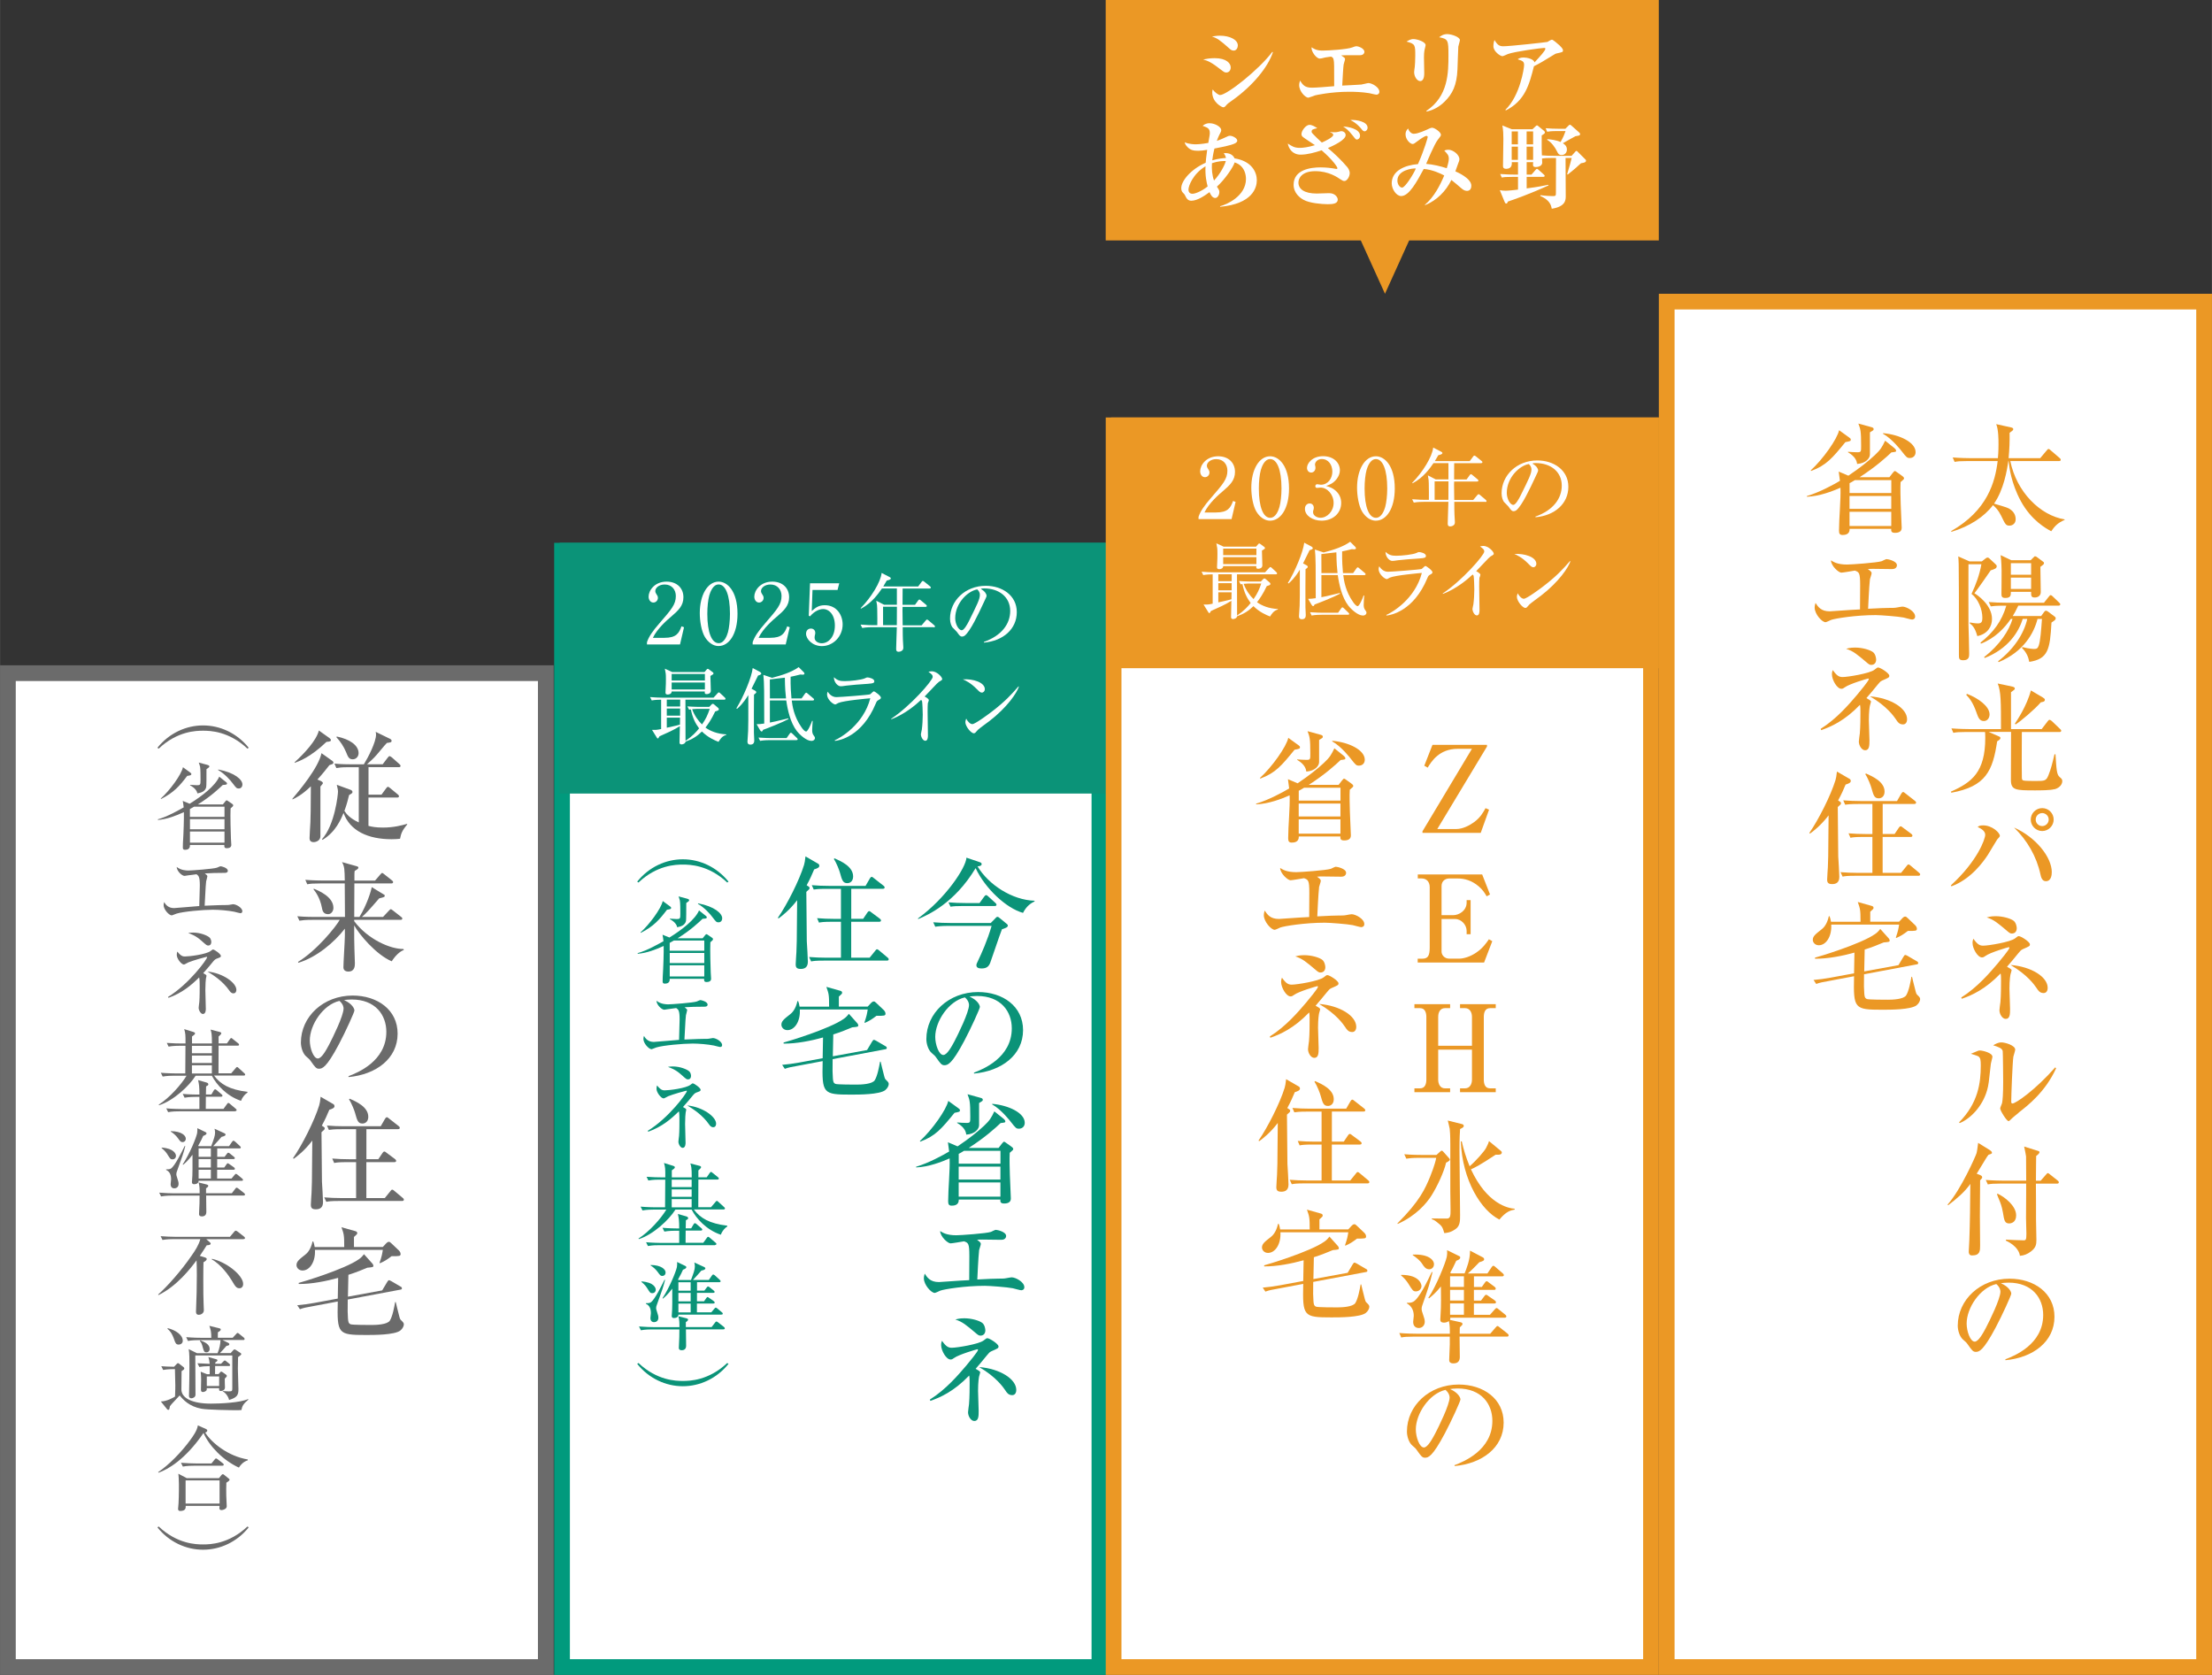
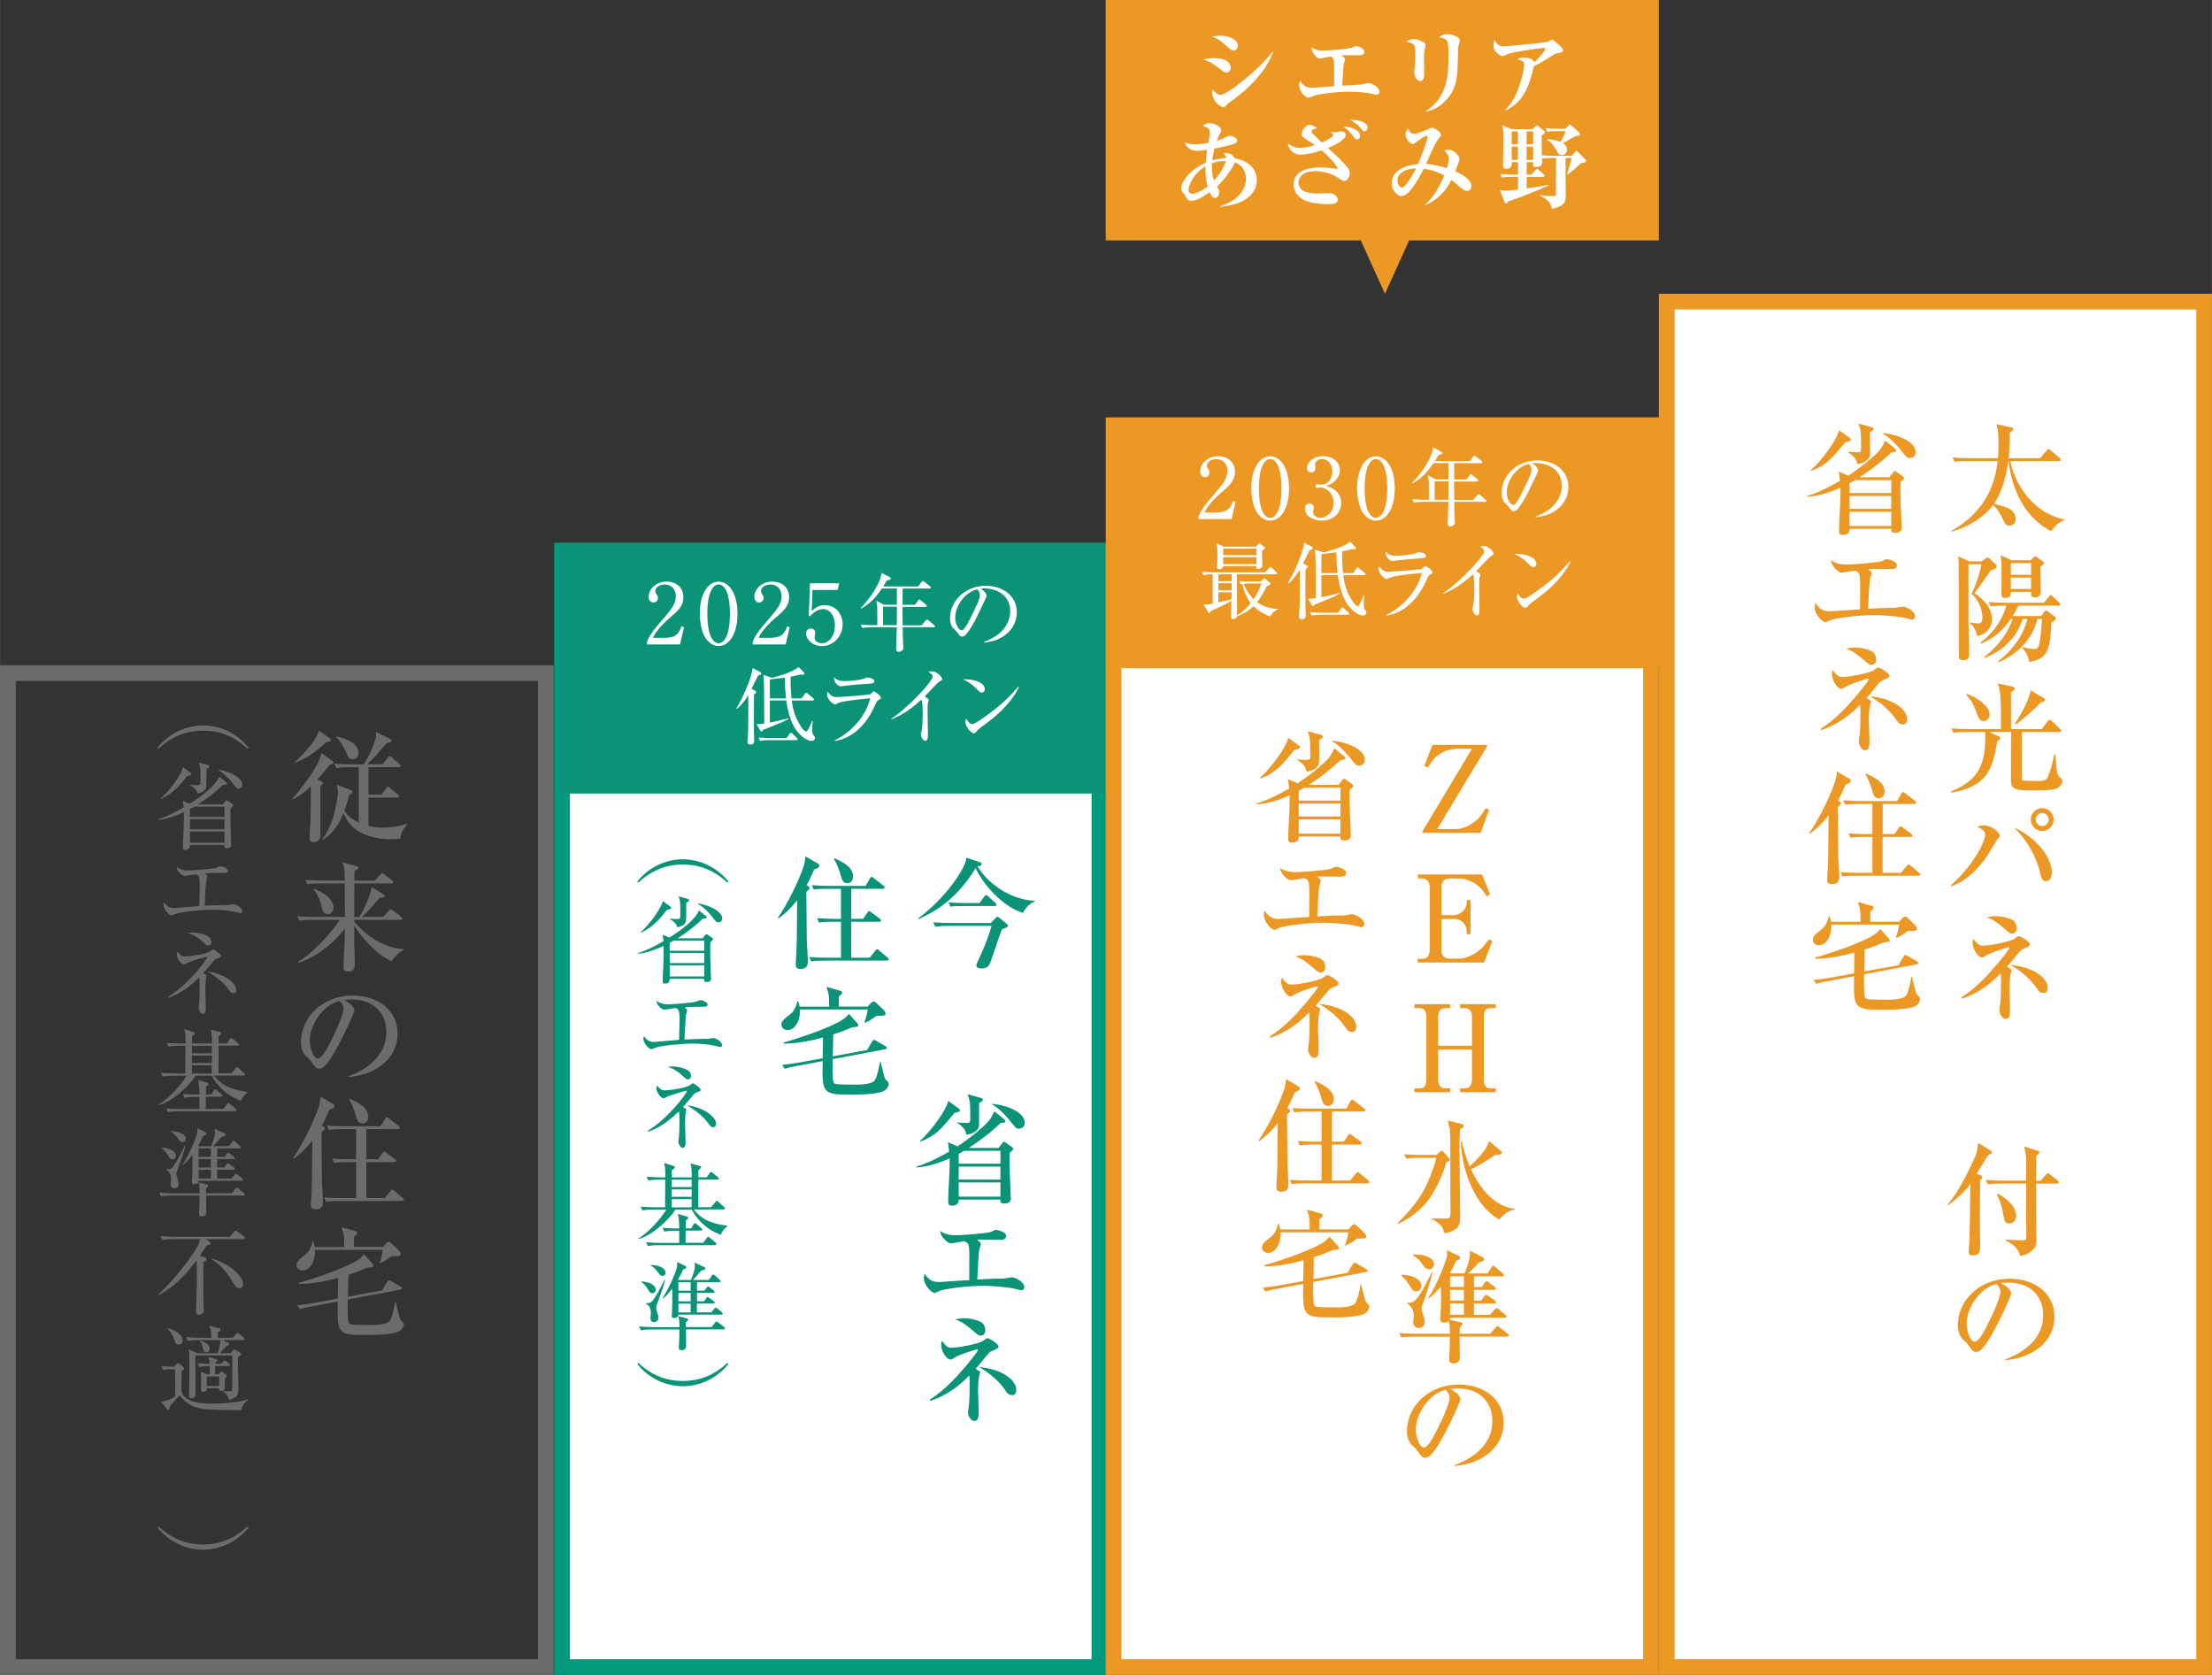
<svg xmlns="http://www.w3.org/2000/svg" id="_レイヤー_2" width="166.77mm" height="126.27mm" viewBox="0 0 472.73 357.94">
  <rect x="0" y="0" width="472.73" height="357.94" fill="#333333" stroke="none" />
  <defs>
    <style>.cls-1{fill:#019a7d;}.cls-1,.cls-2,.cls-3,.cls-4,.cls-5{stroke-width:0px;}.cls-2{fill:#eb9825;}.cls-3{fill:#6b6b6b;}.cls-4{fill:#fff;}.cls-5{fill:#0b9378;}</style>
  </defs>
  <g id="_レイヤー_1-2">
    <rect class="cls-4" x="120.11" y="117.69" width="114.85" height="238.57" />
    <path class="cls-1" d="m233.28,119.37v235.21h-111.49V119.37h111.49m3.36-3.36h-118.21v241.93h118.21V116.01h0Z" />
-     <rect class="cls-4" x="1.68" y="143.86" width="114.96" height="212.4" />
    <path class="cls-3" d="m114.96,145.54v209.04H3.36v-209.04h111.6m3.36-3.36H0v215.76h118.32v-215.76h0Z" />
    <rect class="cls-5" x="119.58" y="116.01" width="117.06" height="53.58" />
    <path class="cls-4" d="m145.31,137.73h-7.05v-.48c.36-1.13,1.2-2.38,2.64-4.02,2.64-3.05,3.53-4.07,3.53-5.86,0-1.34-.86-2.46-2.38-2.46-1.25,0-2.01.75-2.01,1.4,0,.05,0,.29.18.56.23.36.38.56.38.9,0,.54-.43,1-.97,1-.63,0-1.02-.59-1.02-1.26,0-1.31,1.27-3.21,3.85-3.21,2.22,0,3.59,1.4,3.59,3.33,0,1.81-1.04,2.8-2.65,4.18-.61.5-2.98,2.53-3.87,4.5h2.47c2.51,0,3.1-.97,3.64-2.46l.54.2-.86,3.68Z" />
    <path class="cls-4" d="m153.58,138.07c-1.24,0-2.28-.86-2.94-1.94-.75-1.24-1.09-3.44-1.09-5.11,0-3.82,1.63-6.72,4.03-6.72,1.85,0,4.03,1.99,4.03,6.88,0,4.39-1.85,6.88-4.03,6.88Zm-2.01-10.78c-.25.9-.41,2.4-.41,3.89,0,4,.95,6.27,2.42,6.27,1.24,0,1.79-1.65,1.99-2.33.25-.91.43-2.44.43-3.94,0-4.09-.99-6.28-2.42-6.28-1.27,0-1.83,1.76-2.01,2.38Z" />
    <path class="cls-4" d="m167.9,137.73h-7.05v-.48c.36-1.13,1.2-2.38,2.64-4.02,2.64-3.05,3.53-4.07,3.53-5.86,0-1.34-.86-2.46-2.38-2.46-1.25,0-2.01.75-2.01,1.4,0,.05,0,.29.18.56.23.36.38.56.38.9,0,.54-.43,1-.97,1-.63,0-1.02-.59-1.02-1.26,0-1.31,1.27-3.21,3.85-3.21,2.22,0,3.59,1.4,3.59,3.33,0,1.81-1.04,2.8-2.65,4.18-.61.5-2.98,2.53-3.87,4.5h2.47c2.51,0,3.1-.97,3.64-2.46l.54.2-.86,3.68Z" />
    <path class="cls-4" d="m173.64,126.06l-.16,4.52c.77-.68,1.45-1.24,2.78-1.24,2.58,0,3.82,2.13,3.82,4.11,0,2.6-2.06,4.63-4.43,4.63-2.04,0-3.39-1.52-3.39-2.64,0-.68.43-1.11,1.04-1.11.54,0,.93.36.93.93,0,.18-.02.25-.09.54-.04.14-.05.39-.05.5,0,.77.81,1.17,1.52,1.17,1.45,0,2.81-1.38,2.81-3.78,0-2.28-1.2-3.53-2.51-3.53-.72,0-1.81.39-2.8,1.56l-.27-.14.27-6.92h6.24l-.36,1.42h-5.36Z" />
    <path class="cls-4" d="m199.55,134.03h-6.63c.02,1.63,0,1.88.04,2.71,0,.25.09,1.36.09,1.6,0,.22,0,.54-.34.75-.25.16-.52.2-.65.2-.54,0-.54-.36-.54-.68,0-1.27.13-3.3.14-4.57h-5.27c-.23,0-1.24,0-2.12.16l-.36-.72c1.2.11,2.42.13,2.76.13h.82c.02-.59,0-2.35-.02-3.53,0-.56-.04-.88-.2-1.7l1.67.86h2.73v-3.48h-3.19c-.72,1.04-2.1,3.07-4.48,4.32l-.07-.11c2.24-2.28,4.29-5.59,4.48-7.53l1.74.9c.13.07.23.16.23.27,0,.29-.65.41-.88.47-.38.68-.56.95-.74,1.26h7.46l.72-.97c.09-.11.16-.22.27-.22.09,0,.18.05.34.18l1.2.97c.09.07.18.16.18.27,0,.16-.16.2-.29.2h-5.74c0,.54-.02,2.98-.02,3.48h2.67l.65-.9c.11-.14.2-.23.27-.23.09,0,.18.07.34.2l1.08.9c.14.11.18.2.18.27,0,.18-.14.2-.27.2h-4.91c0,.11-.02.65-.02.7,0,.11.04,2.73.04,3.25h4.05l.86-1.02c.14-.16.22-.22.29-.22.09,0,.18.07.32.18l1.2,1.02c.09.09.18.16.18.29,0,.16-.16.18-.27.18Zm-10.83-4.37v3.94h2.94c0-.82.02-3.28.02-3.94h-2.96Z" />
    <path class="cls-4" d="m210.28,137.33l-.02-.14c3.84-1.36,5.63-3.89,5.63-6.62,0-3.03-2.44-4.82-5.56-4.82-.45,0-.54.02-.73.11.97.52,1.24,1.18,1.24,1.43,0,.2-.05.32-.61,1.49-1.15,2.46-2.83,6.06-4.05,7.06-.13.09-.34.2-.57.2-.41,0-.57-.23-1.11-.99-.13-.18-.84-.84-.97-1-.2-.29-.5-.93-.5-1.83,0-3.85,3.26-7.03,7.64-7.03,3.48,0,6.63,2.03,6.63,5.63s-2.9,6.15-7.01,6.51Zm-1.42-11.37c-1.97.32-4.72,2.87-4.72,6.17,0,1.22.7,2.56,1.4,2.56.48,0,1.18-1.27,1.49-1.88,1.79-3.6,2.38-4.77,2.38-5.7,0-.45-.21-.83-.56-1.15Z" />
-     <path class="cls-4" d="m153.56,158.54c-.79-.3-2.24-.91-3.55-2.21-1.09,1.06-2.04,1.63-3.5,2.17-.05.41-.59.59-.86.59-.13,0-.43-.04-.43-.39,0-.5.07-2.96.07-3.51-1.27.81-2.87,1.51-4.36,2.17-.22.39-.23.45-.36.45-.11,0-.16-.09-.23-.22l-1-1.61c.91.02,1,.02,1.95-.18v-6.27c-.63,0-1.38.04-2.01.16l-.36-.72c.91.07,1.83.13,2.76.13h10.81l.82-.9c.13-.14.22-.23.32-.23.09,0,.14.05.34.23l.9.84c.05.05.18.18.18.29,0,.18-.18.2-.27.2h-8.3c.02,4.7.02,8.57.02,8.8,1.42-.95,2.35-1.95,2.9-2.67-.79-1.06-1.38-2.21-1.76-4.05-.13.02-.21.04-.38.05l-.36-.7c1.4.11,2.73.11,2.74.11h1.94l.47-.5c.07-.09.2-.16.29-.16.11,0,.2.07.3.16l.84.72c.13.11.14.2.14.29,0,.13-.07.21-.21.27-.07.04-.48.16-.57.2-.82,1.74-1.58,2.81-2.08,3.44,1.06.75,2.47,1.34,4.43,1.45l.04.11c-.9.23-1.33.93-1.69,1.51Zm-1.74-14.09c0,.5.09,2.71.09,3.16,0,.63-.63.73-.88.73-.47,0-.43-.25-.41-.56h-7.08c0,.52-.56.65-.84.65-.48,0-.48-.3-.48-.45s.04-.79.04-.91c.04-.63.05-1.24.05-1.95,0-1.17-.04-1.27-.23-2.22l1.56.72h6.92l.48-.56c.07-.07.13-.13.22-.13s.2.09.29.16l.79.59c.05.04.14.13.14.21,0,.18-.07.22-.65.56Zm-9.32,5.07v1.47h2.85l.02-1.47h-2.87Zm2.85,1.9h-2.85v1.52h2.85v-1.52Zm-2.85,1.95v2.15c2.03-.45,2.26-.5,2.81-.66l.02-1.49h-2.83Zm8.14-9.34h-7.1v1.4h7.1v-1.4Zm0,1.83h-7.1v1.49h7.1v-1.49Zm-1.26,5.63c-.2,0-.75,0-1.47.07.52,1.4,1.34,2.53,2.12,3.26.82-1.18,1.17-1.95,1.65-3.33h-2.29Z" />
    <path class="cls-4" d="m162.01,144.36c-.22.45-1.2,2.42-1.4,2.83l.79.43c.11.05.22.2.22.3,0,.09,0,.18-.48.52-.02.79-.04,7.37-.02,8.18,0,.25.07,1.34.07,1.58,0,.27,0,.93-.82.93-.61,0-.63-.43-.63-.66s.13-1.9.14-2.26c.04-1.54.05-2.15.04-7.67-1.09,1.81-2.01,2.6-2.4,2.94l-.16-.09c1.52-2.44,3.28-6.65,3.5-8.62l1.54.82c.13.07.29.22.29.36,0,.25-.52.38-.66.41Zm11.35,13.97c-.97,0-2.38-1.22-3.07-2.1-1.38-1.79-1.97-4.5-2.26-6.54h-3.5v4.73c.79-.14,1.09-.22,3.94-.9l.02.16c-1.31.72-4.64,2.03-5.41,2.29-.05.14-.16.36-.32.36-.13,0-.27-.2-.34-.3l-.73-1.26c.63-.02.84-.02,1.63-.14,0-6.42,0-8.79-.18-10.4l1.86.63c2.13-.56,4.16-1.2,5.68-2.29l1.08,1.08c.09.09.16.22.16.29s-.05.25-.36.25c-.09,0-.23-.02-.52-.04-1.08.27-1.56.38-2.08.48-.04,1.97.09,3.66.18,4.63h2.17l.7-.99c.07-.11.18-.23.29-.23s.22.11.32.2l1.17.99c.09.07.18.14.18.27,0,.16-.14.2-.27.2h-4.5c.14,1.15.48,3.46,2.08,5.72.25.38.68.91,1,.91.36,0,1.09-1.72,1.27-2.29l.13.04c-.05.39-.11,1.65-.11,1.95,0,.38.02.77.36,1.2.14.16.23.32.23.52,0,.25-.23.59-.81.59Zm-3.17-.16h-5.63c-.45,0-1.31.02-2.12.16l-.34-.7c1.22.09,2.49.11,2.74.11h3.26l.65-.93c.07-.11.18-.22.27-.22.13,0,.23.13.32.2l.95.91c.11.11.18.18.18.29,0,.16-.16.18-.29.18Zm-2.46-13.34c-.47.05-2.71.3-3.21.38,0,.57.02,3.41.02,4.05h3.44c-.11-.97-.22-2.08-.25-4.43Z" />
    <path class="cls-4" d="m187.75,149.61c-.34.18-.38.25-.61.79-2.9,6.96-7.73,7.85-8.71,7.94l-.04-.13c1.11-.47,6.13-3.3,7.6-8.98-.52.04-5.68.5-6.83,1-.11.05-.54.32-.65.32-.45,0-1.76-1.06-1.76-2.13,0-.16.02-.3.13-.61.3.47.91,1.17,1.86,1.17.86,0,6.92-.47,7.19-.59.16-.07.66-.65.81-.65.2,0,1.52.95,1.52,1.36,0,.23-.23.36-.52.5Zm-2.15-3.48c-1.38.07-4.29.32-4.7.39-.88.13-.97.14-1.26.14-.57,0-1.43-.81-1.43-1.94.79.73,1.34.84,2.33.84,1.2,0,3.51-.25,4.27-.59.36-.16.41-.2.57-.2.32,0,1.47.25,1.47.81,0,.36-.23.48-1.25.54Z" />
    <path class="cls-4" d="m200.86,145.58c-.16.09-.32.23-.68.56-.11.11-2.17,2.28-2.58,2.71.29.14.9.52.9.77,0,.11-.16.57-.21.66-.04.07-.05,1.49-.05,1.85,0,.81.07,4.36.07,5.07,0,.38-.05,1.11-.56,1.11-.59,0-.95-.99-.95-1.36,0-.16.18-.86.2-1,.13-.93.2-2.24.2-3.21,0-.61-.07-2.56-.14-2.85-.04-.13-.09-.23-.22-.32-1.15,1.08-3.41,3.01-6.33,4.14l-.07-.09c4.16-2.76,8.89-8.19,8.89-8.96,0-.43-.2-.57-.91-1.09.21-.05.43-.11.72-.11,1.06,0,2.22,1.2,2.22,1.67,0,.14-.04.18-.48.47Z" />
    <path class="cls-4" d="m209.8,148.01c-.3,0-.52-.21-1.09-.79-1.26-1.27-2.26-1.74-2.94-2.04,2.15-.14,4.7.63,4.7,2.12,0,.39-.3.72-.66.72Zm1.56,6.15c-.38.29-2.06,1.51-2.37,1.81-.09.09-.48.54-.57.63-.07.07-.22.11-.3.11-.63,0-1.81-1.51-1.81-2.35,0-.32.11-.59.18-.79.41.81.93,1.18,1.31,1.18.59,0,3.37-2.06,4.14-2.65,2.89-2.21,4.27-3.75,5.72-5.41l.09.05c-.43,1.31-2.44,4.39-6.38,7.42Z" />
    <rect class="cls-2" x="236.3" width="118.21" height="51.38" />
    <polygon class="cls-2" points="295.99 62.78 304.26 44.52 287.71 44.52 295.99 62.78" />
    <path class="cls-4" d="m262.03,15.49c-.32,0-.48-.12-1.11-.6-2-1.57-2.74-1.88-3.79-2.18.71-.14,1.47-.28,2.46-.28,2.58,0,3.43,1.15,3.43,1.98,0,.52-.28,1.09-.99,1.09Zm1.59-4.68c-.38,0-.65-.22-.91-.46-1.94-1.73-2.6-2.22-3.71-2.54.5-.08,1.01-.18,1.73-.18,2.14,0,3.81.89,3.81,2.08,0,.4-.22,1.11-.93,1.11Zm-.18,10.57c-.99.69-1.09.77-1.57,1.33-.04.06-.2.22-.46.22-.24,0-2.34-1.01-2.34-3.19,0-.24.04-.38.1-.62.46.65,1.25,1.19,1.57,1.19,1.47,0,8.41-5.51,11.16-9.22l.14.06c-1.07,3.27-4.4,7.24-8.59,10.23Z" />
    <path class="cls-4" d="m294.17,20.23c-.24,0-1.33-.28-1.55-.32-1.57-.26-3.27-.3-4.3-.3-3.91,0-7.14.73-7.26.77-.14.04-1.33.5-1.45.5-.63,0-1.96-1.35-1.96-2.68,0-.38.1-.67.2-.99.56.97,1.05,1.53,2.52,1.53.99,0,3.33-.2,4.76-.32,0-4.72,0-4.98-.1-5.55-.08-.52-.26-.65-.58-.77-1.19.16-1.31.18-1.96.36-.06.02-.3.06-.44.06-.73,0-1.88-1.53-1.75-2.42.48.34,1.05.71,2.34.71s5.27-.26,6.33-.67c.52-.2.71-.26.89-.26.46,0,1.73.46,1.73,1.21,0,.2-.16.71-.95.71h-2.93c-.48,0-.81.02-1.09.04.75.5.83.56.83.81,0,.18-.28.97-.3,1.15-.06.4-.08.85-.14,1.67-.06.95-.1,1.88-.16,2.82.65-.04,3.51-.16,4.07-.22.26-.02,1.31-.32,1.53-.32.75,0,2.34.89,2.34,1.86,0,.44-.36.63-.63.63Z" />
    <path class="cls-4" d="m304.58,10.13c-.12.42-.26.91-.26,2.14,0,.52.06,2.82.06,3.31,0,.4,0,1.75-.87,1.75-.61,0-1.29-.89-1.29-1.92,0-.2.12-1.01.14-1.17.04-.44.1-1.31.1-2.3,0-2.34,0-2.56-1.86-3.05.32-.2.83-.54,1.47-.54.79,0,2.6.58,2.6,1.29,0,.1-.04.24-.1.48Zm7.08-.16c-.04.38-.14,4.09-.18,4.86-.14,3.37-1.07,5.24-2.72,6.86-1.07,1.07-2.38,1.84-3.85,2.14l-.1-.12c4.74-3.13,4.74-8.21,4.74-11.98,0-3.11-.06-3.41-1.98-3.77.36-.28.87-.67,1.71-.67,1.01,0,2.72.65,2.72,1.27,0,.24-.32,1.21-.34,1.41Z" />
    <path class="cls-4" d="m332.72,11.4c-.22.04-.44.16-.58.26-2.6,1.59-2.82,1.73-4.32,2.5-.99,3.91-1.88,7.36-6.01,9.44l-.08-.14c3.17-3.07,3.99-8.98,3.99-9.54,0-.73-.24-.91-1.37-1.25.3-.2.58-.38,1.29-.38.65,0,2.16.3,2.3,1.05,1.19-1.29,2.32-2.5,2.32-2.92,0-.16-.1-.18-.22-.18-.62,0-6.33.77-7.79,1.31-.18.08-.99.46-1.17.46-.42,0-1.92-.99-1.92-2.12,0-.67.12-1.03.24-1.33.62,1.07,1.07,1.33,1.88,1.33,1.39,0,9.32-.87,9.42-.93.1-.06.77-.48.97-.48.24,0,1.21.85,1.59,1.19.2.2.77.71.77,1.09,0,.36-.08.38-1.31.65Z" />
    <path class="cls-4" d="m260.75,44.19v-.12c1.39-.34,5.53-2.16,5.53-5.83,0-1.01-.36-2.42-1.61-3.17-.26-.16-.54-.26-.81-.36-.26.97-2.14,3.71-3.79,5.18.48.73.52.81.52,1.17,0,.58-.38,1.25-.87,1.25-.65,0-.99-.73-1.23-1.25-.91.67-2.54,1.84-3.91,1.84-.79,0-1.09-.67-1.23-.97-.16-.36-.2-.4-.56-.77-.18-.18-.34-.44-.34-.97,0-1.51,2.02-4.01,5.22-5.41.04-.44.1-1.27.32-2.76-.87.14-1.31.2-1.92.2-.95,0-1.63-.12-2.26-.77-.5-.5-.56-.77-.62-1.05.91.44,2.24.44,2.36.44.14,0,1.17-.02,2.68-.3.3-1.67.32-1.78.32-2.12,0-.99-.48-1.15-1.53-1.53.2-.18.67-.56,1.45-.56,1.25,0,2.52.83,2.52,1.45,0,.28-.04.36-.46,1.15-.14.28-.38.87-.48,1.17.73-.22,1.57-.63,2.32-.97.16-.08.32-.12.48-.12.56,0,1.57.52,1.57,1.05,0,.38-.52.61-.85.73-.42.18-1.77.52-4.03.95-.3,1.23-.4,2-.46,2.52,1.35-.4,2.34-.46,2.92-.5-.08-.44-.26-.73-.46-1.03,1.45-.14,2.1.6,2.3,1.11,3.67.58,4.76,2.94,4.76,4.68,0,1.59-.91,5.04-7.85,5.67Zm-3.13-8.65c-2.72,1.65-3.63,4.24-3.63,4.96,0,.28.06.91.87.91.46,0,1.79-.42,3.23-1.57-.2-.73-.56-2.2-.46-4.3Zm1.39-.65c-.08,1.25.02,2.52.44,3.69,1.41-1.49,2.34-3.43,2.52-4.16-.63-.02-1.63,0-2.97.46Z" />
    <path class="cls-4" d="m287.3,38.68c-.22,0-.38-.06-.77-.32-.71-.48-2.56-1.78-5.43-1.78s-3.61,1.51-3.61,2.42c0,1.41,1.27,2.36,3.91,2.36.42,0,2.28-.08,2.66-.08,1.33,0,1.84.95,1.84,1.37,0,.89-1.11.99-2.12.99-1.35,0-3.91-.24-5.14-.91-.77-.4-2.18-1.43-2.18-3.25,0-3.23,3.65-3.71,5.75-3.71.46,0,1.37.02,2.6.2.12.02.71.14.81.14s.2-.04.2-.18c0-.2-.83-1.59-3.37-3.81-1.43.48-3.09.93-4.48.93-1.75,0-2.54-1.25-2.76-2.38.95.62,1.43.93,2.58.93.71,0,1.8-.14,3.23-.58-.4-.28-2.26-1.47-2.6-1.77-.24-.2-.28-.42-.28-.61,0-.71.95-1.96,1.71-1.96.56,0,1.15.38,1.67.71-.93.22-1.21.28-1.21.75,0,.16.06.26.26.46.6.62,1.05,1.07,1.92,1.86.71-.3,2.44-1.13,2.44-1.63,0-.26-.2-.36-.65-.58l.02-.06c.16.04.38.08.89.08.26,0,.54-.02.83-.1.46-.12.52-.14.65-.14.3,0,.91.22.91.85,0,1.05-2.68,2.28-3.79,2.76,1.31,1.11,2.86,2.56,4.12,4.05.16.18.54.71.54,1.31,0,.77-.59,1.69-1.15,1.69Zm2.7-8.86c-.24,0-.26-.02-.91-.85-.97-1.25-1.55-1.61-2.04-1.92.87,0,3.61.42,3.61,1.96,0,.5-.36.81-.67.81Zm1.63-1.76c-.28,0-.42-.18-.73-.56-.18-.22-.93-1.17-2.32-1.86,1.25-.08,3.69.32,3.69,1.65,0,.44-.32.77-.65.77Z" />
    <path class="cls-4" d="m313.43,40.78c-.42,0-.79-.24-1.27-.67-.5-.42-1.27-1.11-1.98-1.65-1.17,2.42-3.15,4.38-5.63,5.39l-.04-.08c2-1.67,3.31-4.3,4.14-6.27-.73-.4-2.58-1.27-4.38-1.39-1.49,2.76-3.13,5.79-4.82,5.79-1.03,0-2.02-1.47-2.02-2.72,0-2.7,2.82-3.89,5.61-4.11,1.43-3.25,2.08-5.69,2.08-5.77,0-.18-.14-.26-.26-.26-.38,0-1.49.79-1.98,1.17-.54.4-.71.56-.99.56-.5,0-1.51-.93-1.51-2.08,0-.54.24-.93.56-1.23.2.69.73,1.13,1.19,1.13.93,0,2.5-.73,3.45-1.17.26-.12.42-.12.5-.12.52,0,1.86.95,1.86,1.47,0,.24-.02.3-.67,1.11-.71.87-2.4,4.92-2.48,5.14,1.51.12,2.97.48,4.4.93.34-1.09.44-1.63.44-2.04,0-.71-.28-1.01-.97-1.73.2-.08.48-.18.89-.18.95,0,2.34,1.03,2.34,2.02,0,.3-.1.52-.28.97-.1.26-.5,1.39-.58,1.63.34.14,3.41,1.47,3.41,3.05,0,1.03-.65,1.13-1.01,1.13Zm-14.79-2.22c0,.83.5,1.53,1.01,1.53.67,0,2.58-3.13,2.93-4.08-.77-.08-3.93.38-3.93,2.54Z" />
    <path class="cls-4" d="m338.04,34.85c-.16.02-.2.06-.46.3-.42.42-1.25,1.15-2.54,2.16l-.12-.08c.54-1.75.79-2.74.97-3.47h-1.31c0,1.29.04,6.96.04,8.13,0,.81,0,2.26-2.99,2.72-.14-.79-.44-1.86-2.46-2.74l.04-.16c.95.14,2.18.2,2.62.2.63,0,.69-.06.69-.69l.02-7.46h-.87c-1.13,0-1.59.04-2.12.12,0,.14.04.75.04.87,0,.93-1.29.95-1.41.95-.46,0-.56-.2-.56-.52,0-.08.02-.4.04-.52h-1.39v2.66h1.03l.85-.99c.2-.22.22-.24.32-.24.12,0,.26.12.36.22l1.09.97c.12.12.2.18.2.3,0,.18-.18.22-.3.22h-3.55v2.46c2.4-.3,3.75-.58,4.62-.77l.04.14c-4.07,1.86-7.48,3.05-8.69,3.45-.08.36-.24.42-.36.42-.2,0-.32-.34-.36-.44l-.99-2.42c.3.06.75.12,1.23.12.56,0,2.06-.16,2.66-.24v-2.72h-1.29c-1.23,0-1.67.04-2.18.14l-.34-.75c1.23.1,2.66.12,2.88.12h.93v-2.66h-1.33c.02.36.1,1.43-1.21,1.43-.5,0-.67-.22-.67-.58,0-.91.08-4.96.08-5.79s-.02-1.94-.22-2.9l2.02.81h4.42l.61-.58c.12-.12.22-.24.36-.24s.32.2.4.26l1.07.87c.16.14.22.24.22.36,0,.16-.06.28-.69.65-.04,1.98.02,3.87.04,4.26.85.08,1.67.1,2.52.1h3.83l.71-.79c.08-.08.18-.26.32-.26s.24.14.32.22l1.55,1.55c.12.12.18.16.18.32,0,.3-.22.4-.91.52Zm-13.64-6.76h-1.33v2.76h1.33v-2.76Zm0,3.25h-1.33v2.82h1.33v-2.82Zm3.25-3.25h-1.39v2.76h1.39v-2.76Zm0,3.25h-1.39v2.82h1.39v-2.82Zm9.84-2.38c-.12.04-.71.12-.83.16-.16.06-2.28,1.29-2.66,1.49.32.2.87.54.87,1.35,0,.58-.38,1.17-1.13,1.17-.6,0-.77-.34-.95-.71-.5-1.03-1.21-1.98-2.14-2.54l.04-.14c.69.06,1.9.18,2.82.61.65-1.13.85-1.73,1.07-2.34h-1.75c-1.39,0-1.77.08-2.18.14l-.32-.75c.95.08,1.92.12,2.86.12h1.35l.6-.6c.06-.06.22-.26.38-.26.1,0,.28.14.36.22l1.59,1.41c.06.06.22.2.22.36,0,.14-.08.26-.22.3Z" />
    <path class="cls-3" d="m71.04,162.63c.1.08.21.18.21.34,0,.26-.08.28-.85.54-.67.85-1.49,1.91-2.58,3.09l.8.33c.15.08.39.26.39.44,0,.13-.46.59-.54.72v10.64c0,.85-.85,1.24-1.44,1.24-.77,0-.88-.49-.88-.85,0-.46.15-2.86.18-3.4.05-1.65.08-2.24.1-7.68-1.88,1.83-3.3,2.53-3.94,2.81v-.15c1.39-1.65,5.59-6.65,6.21-9.74l2.35,1.67Zm-.59-4.85c.23.18.26.26.26.36,0,.31-.23.34-.95.41-3.45,3.32-5.93,4.17-6.8,4.48v-.13c2.11-1.91,4.67-4.69,5.18-6.78l2.32,1.65Zm8.3,6.19v5.85h2.78l.98-1.34c.13-.18.26-.33.41-.33.1,0,.23.1.46.28l1.62,1.34c.1.08.26.23.26.39,0,.28-.26.28-.39.28h-6.13v6.06c.72.18,1.55.36,3.09.36,2.37,0,4.07-.49,5.18-.8v.15c-1.16,1.39-1.29,1.96-1.52,3.04-.46.05-.98.1-1.8.1-5,0-8.89-1.75-10.28-5.62-.52,1.29-1.65,4.07-4.48,5.75l-.13-.13c2.73-2.99,3.43-9.51,3.43-10.21,0-.28-.03-.41-.26-1.42l2.96,1.08c.21.08.39.23.39.44,0,.31-.28.39-.72.67-.23.95-.52,2.11-1,3.38.39.62,1.16,1.6,3.07,2.47v-11.8h-2.19c-1.55,0-1.98.08-2.6.18l-.41-.95c1.52.15,2.89.15,3.48.15h2.81c.95-1.55,2.6-4.74,2.6-6.37,0-.21-.03-.33-.08-.57l3.12,1.52c.15.08.28.21.28.39,0,.33-.21.36-1,.46-.28.28-.46.49-2.19,2.55-.59.7-1.7,1.7-2.06,2.01h3.35l1.08-1.42c.21-.28.28-.31.39-.31.15,0,.41.21.49.26l1.6,1.42c.13.13.26.23.26.41,0,.26-.26.26-.39.26h-6.44Zm-6.78-6.57c2.78.57,4.66,1.88,4.66,3.56,0,.75-.57,1.31-1.24,1.31-.8,0-1.01-.46-1.44-1.55-.49-1.16-1.19-2.24-2.06-3.17l.08-.15Z" />
    <path class="cls-3" d="m66.76,196.58c-1.57,0-2.14.08-2.78.18l-.44-.95c1.57.15,3.4.15,3.69.15h6.49c-.03-2.37-.03-4.77-.05-7.16h-5.23c-1.57,0-2.14.05-2.78.18l-.41-.95c1.57.13,3.38.15,3.66.15h4.77c-.05-2.4-.05-2.96-.59-3.94l3.14.88c.31.08.36.21.36.31,0,.26-.52.54-.8.7-.05.52-.05.57-.05.9v1.16h4.41l1.11-1.29c.26-.28.28-.33.41-.33s.21.08.46.28l1.65,1.31c.13.1.23.21.23.36,0,.23-.21.28-.39.28h-7.89c-.03,3.3-.03,3.66-.03,7.16h1.11c1.67-2.71,2.55-5.77,2.63-6.37l2.5,1.52c.26.15.28.15.28.31,0,.28-.13.31-1.19.57-2.14,2.47-2.76,3.17-3.69,3.97h4.51l1.26-1.34c.23-.26.31-.31.39-.31.13,0,.18.05.49.28l1.75,1.37c.13.1.23.18.23.36,0,.23-.23.26-.41.26h-9.87v.28c2.94,3.92,7.76,5.98,10.52,5.95l.1.21c-.88.31-1.8,1.19-2.6,2.42-3.35-1.42-6.98-5.77-8.02-7.68,0,2.68,0,3.4.05,5.05,0,.49.1,2.6.1,3.04,0,.52,0,1.78-1.39,1.78-.62,0-1.06-.28-1.06-.9,0-1.08.31-5.8.31-6.75v-1.52c-2.29,2.96-6.03,6.11-9.92,7.29l-.1-.18c3.99-2.42,8.09-7.5,8.92-8.99h-5.85Zm.31-6.65c.95.39,4.18,1.68,4.18,4.1,0,.7-.49,1.34-1.13,1.34-1.08,0-1.24-.85-1.34-1.42-.41-2.14-1.39-3.4-1.8-3.92l.1-.1Z" />
    <path class="cls-3" d="m74.47,229.99c1.88-.72,8.09-3.17,8.09-9.48,0-3.58-2.32-6.91-7.42-6.91-.77,0-1.29.08-1.62.13,1.73.75,2.22,1.83,2.22,2.22,0,.36-1.91,4.56-3.32,7.22-2.68,5.05-3.56,5.23-4.28,5.23-.57,0-.85-.39-1.65-1.52-.36-.52-.46-.59-1.03-1.08-.77-.64-1.16-2.01-1.16-2.99,0-5.54,4.79-10.05,11.06-10.05,5.28,0,9.61,3.04,9.61,8.14,0,5.36-4.64,8.76-10.49,9.28v-.18Zm-8.27-7.65c0,1.65.77,3.87,1.73,3.87.82,0,1.83-1.91,2.37-2.91.82-1.57,3.12-6.24,3.12-7.78,0-.18-.03-.88-.88-1.62-3.5.8-6.34,5.13-6.34,8.45Z" />
    <path class="cls-3" d="m70.37,237.18c-.44,1.06-.88,2.06-1.6,3.38l.36.23c.21.13.26.23.26.33,0,.08-.03.21-.1.31-.08.1-.52.44-.59.54,0,.95.1,10.39.1,10.54.05.9.23,3.61.23,4.38,0,1.24-.72,1.55-1.52,1.55-.85,0-1.08-.31-1.08-.98,0-.41.13-2.22.15-2.6.08-1.75.08-1.83.13-8.22,0-1.44.03-1.6.03-2.89-1.7,2.22-3.27,3.38-3.97,3.89l-.15-.13c1.93-2.76,4.59-8.02,5.59-11.29.15-.49.18-.8.31-1.83l2.63,1.52c.1.05.33.18.33.49,0,.36-.44.57-1.11.77Zm15.54,19.48h-13.4c-1.8,0-2.29.08-2.78.18l-.44-.95c1.24.1,2.45.15,3.69.15h3.12v-7.68h-1.91c-1.78,0-2.29.08-2.78.18l-.41-.95c1.21.1,2.42.15,3.66.15h1.44v-6.42h-3.04c-1.78,0-2.27.08-2.78.15l-.41-.93c1.21.1,2.45.15,3.66.15h7.83l.88-1.52c.08-.13.23-.41.44-.41.13,0,.28.15.46.28l2.04,1.6c.1.08.26.21.26.39,0,.26-.26.28-.39.28h-6.75v6.42h2.55l.88-1.31c.1-.15.23-.33.41-.33.15,0,.31.13.46.26l1.8,1.34c.1.08.26.23.26.39,0,.26-.26.28-.39.28h-5.98v7.68h3.94l1.19-1.47c.1-.13.23-.33.39-.33.18,0,.28.13.49.28l1.75,1.47c.1.08.26.21.26.39,0,.26-.26.28-.39.28Zm-8.45-16.55c-.95,0-1.13-.64-1.57-2.22-.1-.41-.72-2.09-1.31-2.94l.15-.15c1.39.62,3.97,1.75,3.97,3.87,0,.95-.57,1.44-1.24,1.44Z" />
    <path class="cls-3" d="m83.69,268.45c-.98.75-1.49,1.08-2.5,1.52l-.08-.1c.49-1.44.54-1.8.7-2.76h-14.51c.15,2.53-1.11,4.41-2.65,4.41-.82,0-1.29-.62-1.29-1.16,0-.77.57-1.21,1.88-2.24.26-.21,1.13-.88,1.55-2.81h.15c.13.33.21.64.31,1.19h6.31c0-2.63-.08-2.76-.59-4.23l2.91.82c.18.05.46.13.46.41,0,.23-.05.28-.7.85v2.14h6.16l.77-.82c.13-.13.31-.28.54-.28.15,0,.26.05.52.31l1.65,1.57s.33.34.33.7c0,.49-.23.49-1.93.49Zm1.86,15.9c-1.26.95-5.59.95-7.34.95-6,0-6.19-.23-6.03-7.16l-5.36,1.01c-1.44.26-1.88.33-2.73.64l-.57-.85c1.16-.1,2.47-.28,3.63-.49l5.03-.93c.03-2.01.05-2.6.08-4.43-2.5.7-5.7,1.34-8.43,1.31v-.23c.62-.15,9.82-2.89,12.89-5.08.41-.28.75-.64,1.06-1.06l1.8,2.01c.18.21.21.41.21.44,0,.33-.13.33-1.29.44-1,.41-2.4,1.01-4.05,1.52-.03,1.68-.03,1.88-.1,4.67l7.32-1.34,1.06-1.78c.23-.36.26-.39.41-.39.05,0,.13,0,.46.18l1.98,1.16c.13.05.31.18.31.39s-.18.26-.34.28l-11.24,2.11c-.03,2.68-.03,2.86.05,4.05.05.62.08,1.06.57,1.24.36.15,3.87.15,4.51.15.93,0,3.32-.08,3.87-.93.59-.95.95-2.94,1.13-3.97h.13c.21.85.33,1.47.62,2.53.26,1.03.28,1.16.59,1.42.36.36.52.52.52.82,0,.33-.23.9-.75,1.31Z" />
    <path class="cls-3" d="m52.87,159.99c-3.97-3.75-8.01-3.83-9.48-3.83s-5.51.08-9.48,3.83l-.28-.18c2.52-3.15,6.15-4.78,9.76-4.78s7.24,1.63,9.76,4.78l-.28.18Z" />
    <path class="cls-3" d="m48.25,167.08c.14.1.26.24.26.38,0,.22-.18.24-.91.3-.73.69-2.48,2.4-5.33,4.16h5.35l.48-.6c.14-.18.24-.28.34-.28.06,0,.2.08.34.18l.79.54c.14.1.26.18.26.34,0,.18-.06.24-.56.67-.08,1.49.04,5.63.08,6.46,0,.16.08,1.13.08,1.33,0,.52-.44.71-.95.71-.58,0-.56-.32-.54-.69h-7.36c.04.5-.14,1.03-1.03,1.03-.48,0-.48-.28-.48-.56,0-.18,0-.58.02-.87.14-2.16.24-5.37.2-6.62-1.67.77-3.65,1.53-5.55,1.67v-.14c1.98-.52,4.72-2.1,5.51-2.54-.04-.44-.1-.85-.2-1.39l1.47.61c2.74-1.69,5.49-3.85,6.33-5.79l1.39,1.11Zm-7.6-1.98c.14.1.24.2.24.34,0,.22-.22.28-.89.38-1.59,2.1-2.82,3.53-5.59,4.94l-.06-.1c1.86-1.65,4.42-5.1,4.74-6.7l1.55,1.13Zm-.06,9.48h7.38v-2.18h-6.5c-.28.16-.59.32-.89.5v1.67Zm0,.48v2.16h7.38v-2.16h-7.38Zm0,2.64v2.38h7.38v-2.38h-7.38Zm3.75-14.22c.18.04.4.12.4.32,0,.08-.06.18-.18.26-.14.1-.3.22-.44.32,0,1.33,0,3.65-.06,3.85-.22.89-1.01,1.17-1.88,1.33-.18-1.01-1.39-1.65-1.57-1.73l.02-.1c.4.04,1.19.08,1.45.08.73,0,.77-.1.77-1.17,0-.69,0-2.34-.1-2.8-.08-.32-.2-.65-.28-.87l1.88.5Zm2.3.97c3.55.67,5.16,2.18,5.16,3.19,0,.38-.2.87-.79.87-.44,0-.54-.12-1.25-1.05-.48-.67-1.78-2.14-3.13-2.88v-.12Z" />
    <path class="cls-3" d="m51.42,195.16c-.22,0-1.19-.28-1.39-.32-1.31-.26-3.23-.42-4.54-.42-2.1,0-6.33.38-7.77.83-.16.04-.93.38-1.01.38-.58,0-1.75-1.25-1.75-2.2,0-.22.04-.38.12-.65.22.38.75,1.29,2.1,1.29.14,0,2.22-.18,2.5-.2.46-.04,2.5-.2,2.9-.24.1-3.19.12-3.85.12-4.38,0-1.9-.26-2.1-.73-2.42-1.25.16-1.31.16-1.9.26-.1.02-.56.1-.63.1-.58,0-1.65-1.03-1.69-1.92.95.77,2.2.77,2.52.77.71,0,5.45-.36,6.09-.61.12-.04.65-.3.77-.3.2,0,1.55.32,1.55.97,0,.42-.48.44-.65.44-1.65,0-3.21.04-4.26.12.48.4.54.44.54.63,0,.16-.24.91-.26,1.07-.08.58-.08.75-.32,5.2,3.03-.12,3.35-.14,4.03-.14.87,0,.95,0,1.19-.04.16-.02.75-.14.85-.14.67,0,1.98.75,1.98,1.49,0,.22-.1.42-.38.42Z" />
    <path class="cls-3" d="m46.62,204.76c-.56.18-.71.28-1.13.79-.44.56-1.09,1.33-2.06,2.42.63.36.69.4.69.58,0,.1-.1.5-.12.61-.04.26-.12,1.19-.12,2.44,0,.63.1,3.45.1,4.03,0,.14,0,1.07-.62,1.07-.5,0-.91-.85-.91-1.31,0-.2.12-1.07.14-1.25.08-.97.08-2.8.08-3.27s0-1.73-.12-1.98c-1.69,1.67-3.65,3.33-6.56,4.36l-.08-.2c4.48-2.74,8.35-8.05,8.35-8.49,0-.02-.02-.08-.12-.08-.12,0-2.88.77-3.89,1.19-.16.06-.79.46-.95.46-.56,0-1.53-1.27-1.53-2.04,0-.4.06-.56.12-.73.75.95,1.17,1.05,1.61,1.05.93,0,4.58-.44,5.53-1.19.34-.26.38-.3.5-.3.3,0,1.67.97,1.67,1.37,0,.2-.12.32-.58.46Zm-2.14-2.7c-.28,0-.3,0-1.43-1.01-1.21-1.09-2.22-1.43-2.84-1.65.34-.06.54-.1,1.05-.1,1.55,0,3.07.62,3.55,1.09.26.26.34.73.34.93,0,.38-.18.75-.67.75Zm5.41,10.23c-.46,0-.71-.34-.91-.63-1.39-1.98-3.27-3.19-4.64-4.03,3.35.34,6.17,2.42,6.17,3.91,0,.1-.02.75-.63.75Z" />
    <path class="cls-3" d="m51.5,235.26c-3.07-1.03-5.24-3.45-6.23-5.37h-3.47c-1.33,2.16-4.72,5.33-7.81,6.31l-.08-.12c2.3-1.45,4.84-4.32,5.95-6.19h-2.72c-.5,0-1.47.02-2.38.18l-.4-.81c1.39.12,2.84.14,3.11.14h2.12c0-.93.04-5.06.04-5.91h-1.23c-.36,0-1.39,0-2.38.18l-.38-.79c1.25.1,2.5.12,3.09.12h.91c0-1.9,0-2.12-.28-3.07l1.96.61c.16.06.36.12.36.32,0,.14-.12.28-.65.65v1.49h4.26c0-2.1-.12-2.46-.3-2.97l1.94.5c.14.04.36.1.36.3,0,.16-.24.38-.58.69v1.47h1.78l.62-.89c.1-.14.2-.26.3-.26.12,0,.26.14.38.24l1.09.87c.12.08.2.18.2.32,0,.18-.18.2-.3.2h-4.07c-.02,1.05-.02,4.84-.02,5.91h2.72l.93-1.09c.12-.14.22-.26.3-.26.14,0,.22.1.38.24l1.17,1.07c.1.1.2.18.2.3,0,.2-.18.22-.32.22h-6.33c1.37,1.84,3.29,3.01,7.14,3.47v.18c-.42.24-1.05.87-1.35,1.71Zm-1.23,2.24h-11.96c-.5,0-1.47,0-2.38.18l-.4-.81c1.39.12,2.82.14,3.11.14h3.97v-2.6h-.79c-.2,0-1.45,0-2.38.18l-.4-.81c1.33.12,2.72.14,3.11.14h.46c0-1.69-.08-2.22-.28-3.09l1.75.5c.2.06.44.14.44.4,0,.18-.12.26-.48.44-.02.24-.04,1.43-.04,1.73h1.17l.5-.85c.1-.16.2-.26.3-.26s.24.1.38.22l.99.85c.1.08.2.18.2.3,0,.18-.18.22-.3.22h-3.25c0,.48-.02,1.98-.02,2.6h3.79l.73-1.01c.1-.14.18-.26.3-.26.14,0,.26.12.38.22l1.19,1.01c.1.08.2.16.2.3,0,.18-.18.22-.3.22Zm-5-14h-4.26v1.59h4.26v-1.59Zm0,2.08h-4.26v1.59h4.26v-1.59Zm0,2.08h-4.26v1.75h4.26v-1.75Z" />
    <path class="cls-3" d="m52.06,255.5h-8.01c0,.54.04,2.99.04,3.47,0,.2,0,.99-.95.99-.46,0-.61-.22-.61-.5,0-.36.1-1.98.1-2.3,0-.26.02-1.41.02-1.65h-5.85c-.36,0-1.41,0-2.38.18l-.4-.81c1.25.1,2.5.14,3.11.14h5.53c0-.93,0-1.53-.22-2.32l1.75.44c.2.06.32.14.32.28,0,.22-.3.42-.48.54v1.05h5.51l.73-.95c.08-.12.18-.24.3-.24s.22.08.38.2l1.21.95c.12.1.2.2.2.3,0,.2-.18.22-.3.22Zm-15.21-7.73c-.42,0-.54-.2-.99-.93-.3-.46-.52-.83-1.33-1.49l.02-.1c2.66.18,3.05,1.39,3.05,1.75,0,.48-.34.77-.75.77Zm.95,2.58c-.06.14-.12.36-.12.58s.02.3.3,1.19c.08.22.18.54.18.89,0,.73-.54.95-.91.95-.73,0-.79-.65-.79-.89,0-.16.1-.87.1-1.01,0-.87-.22-1.65-1.07-2.04v-.12c.3,0,.77.02,1.05-.18.89-.61,2.4-3.77,2.93-4.82l.12.04c-.42,1.61-.52,1.9-1.79,5.41Zm1.23-6.27c-.4,0-.48-.1-1.05-.89-.4-.54-.93-1.01-1.51-1.37l.04-.08c2.32.02,3.19.97,3.19,1.59,0,.48-.32.75-.67.75Zm12.63,8.27h-9.22c.02.46-.42.73-.93.73-.34,0-.5-.14-.5-.46,0-.06.02-.12.02-.2.14-1.37.1-3.75.1-5.63-.89,1.19-1.59,1.8-2,2.14l-.08-.1c1.51-2.3,2.86-5.65,3.07-6.64.08-.46.06-.81.04-1.09l1.73.83c.14.06.24.14.24.28,0,.26-.38.42-.71.54-.24.56-.44.97-1.07,2.12l.12.08h2.66c.54-1.45.83-2.2.83-2.9,0-.36-.06-.61-.12-.83l2.08.95c.16.08.28.16.28.3,0,.32-.58.42-.85.48-.28.32-1.51,1.73-1.8,2h3.39l.65-.93c.1-.14.2-.24.3-.24s.26.12.36.2l1.01.93c.12.12.2.2.2.32,0,.18-.18.2-.3.2h-4.74v1.8h1.57l.48-.63c.12-.16.2-.26.3-.26.12,0,.26.1.38.2l.81.65c.1.08.22.18.22.32,0,.18-.18.2-.32.2h-3.45v1.8h1.51l.46-.65c.12-.16.18-.26.3-.26.08,0,.24.12.36.2l.95.67c.1.08.2.16.2.32,0,.18-.16.2-.3.2h-3.49v1.88h3.07l.65-.77c.1-.12.2-.24.32-.24.08,0,.24.12.34.2l.95.79c.14.1.2.2.2.3,0,.18-.18.2-.3.2Zm-6.6-6.92h-2.62v1.8h2.62v-1.8Zm0,2.28h-2.62v1.8h2.62v-1.8Zm0,2.28h-2.62v1.88h2.62v-1.88Z" />
    <path class="cls-3" d="m52.04,264.82h-7.97l.71.61c.14.12.24.24.24.36,0,.22-.34.32-.85.34-.28.44-.67,1.09-1.47,2.26l1.15.36c.16.06.32.12.32.32s-.2.42-.69.69c-.02,1.09-.04,1.61-.04,3.63,0,2.66.02,4.07.06,5.06,0,.22.06,1.33.06,1.57,0,.71-.73.97-1.05.97-.61,0-.63-.42-.63-.71,0-.06,0-.12.02-.54.1-2,.16-5.08.16-7.26,0-1.59-.02-2.1-.06-3.13-1.23,1.65-4.16,5.49-8.13,7.42l-.08-.12c1.88-1.63,5-5.16,7.12-8.27.79-1.13,1.53-2.24,1.9-3.57h-5.71c-.54,0-1.49.02-2.38.18l-.4-.81c1.03.08,2.08.14,3.11.14h11.7l.91-1.07c.12-.14.22-.24.34-.24s.28.1.46.24l1.31,1.03c.08.06.2.18.2.3,0,.18-.16.22-.32.22Zm-.87,10.49c-.67,0-.89-.38-1.69-1.73-.56-.95-2.3-3.39-4.24-4.44l.04-.12c3.07.65,6.68,3.51,6.68,5.37,0,.69-.44.93-.79.93Z" />
    <path class="cls-3" d="m34.45,291.97c.83.06,1.47.1,2.74.12l.58-.61c.1-.1.16-.16.26-.16.08,0,.16.04.28.14l.89.69c.12.08.18.2.18.3,0,.18-.14.3-.58.58-.02.99-.04,2.99-.04,3.91,0,1.86,2.32,3.03,6.31,3.03,2,0,6.27-.2,7.93-.97l.08.1c-1.13.95-1.35,1.45-1.49,2.24-.22.02-.46.04-.81.04-1.47,0-6.46-.08-7.73-.32-2.62-.48-3.91-1.92-4.66-2.84-.52.58-1.07,1.15-1.73,1.86-.12.14-.24.3-.36.46-.02.22-.1.52-.12.6-.02.06-.1.16-.2.16-.14,0-.22-.08-.28-.14l-1.33-1.65c1.37-.04,2.74-.87,3.03-1.05.06-1.31.06-2.12.06-2.38,0-.38-.06-3.05-.08-3.49-.46,0-1.53,0-2.52.18l-.4-.81Zm1.41-8.13c1.63.42,3.19,1.41,3.19,2.7,0,.62-.56.81-.87.81-.58,0-.71-.34-.95-1.05-.5-1.47-1.03-1.98-1.45-2.32l.08-.14Zm13.78,5.83h-7.91v.38c0,1.15.04,6.76.04,8.03,0,.5-.54.75-.89.75-.32,0-.5-.2-.5-.54,0-.14.02-.44.02-.65.04-1.43.08-4.38.08-5.89,0-1.11,0-2.66-.16-3.43l1.77.87h4.4c.44-1.05.58-1.9.63-2.8h-4.58c-.48,0-1.49.02-2.38.18l-.38-.81c1.65.14,2.86.14,3.09.14h2.28c0-1.11-.08-1.67-.42-2.56l2.24.56c.12.02.2.1.2.22,0,.2-.14.32-.61.6-.02.69-.02.85-.02,1.17h3.19l.71-.77c.12-.14.22-.26.32-.26s.22.08.38.22l.95.77c.06.06.18.18.18.3,0,.22-.18.22-.3.22h-4.44l1.25.61c.12.06.22.18.22.28,0,.24-.16.3-.6.36-.63.71-1.09,1.25-1.41,1.55h2.3l.52-.59c.04-.06.2-.2.34-.2.08,0,.24.12.32.16l.89.58c.08.06.2.14.2.26,0,.14-.2.3-.69.65-.02.77-.04,1.69-.04,2.48,0,.63.12,3.69.12,4.4,0,1.23-.28,1.75-2,2.28-.12-.65-.71-1.53-1.35-1.84v-.08c.44.04.95.08,1.29.08.69,0,.75-.08.75-.62v-7.08Zm-5.45,7.02c0,.16,0,.38-.12.5-.16.16-.46.3-.73.3-.32,0-.4-.22-.4-.52,0-.28.04-1.84.04-2.16,0-.48-.04-1.37-.1-1.67l1.35.54h.58c0-.26.02-1.41,0-1.73-1.15.02-1.69.08-2.22.18l-.4-.79c.6.04,1.86.08,2.62.12-.04-.48-.14-1.09-.3-1.45l1.73.48c.1.04.22.08.22.22,0,.16-.2.3-.46.46v.28h1.23l.48-.48c.12-.12.22-.22.32-.22.12,0,.3.14.38.22l.58.46c.08.08.18.2.18.3,0,.18-.16.2-.3.2h-2.9c0,.56-.02,1.17-.02,1.73h.75l.32-.36c.08-.08.16-.18.26-.18s.2.08.3.14l.73.52c.1.06.16.16.16.26,0,.14-.1.26-.44.58-.02.3.04,1.63.04,1.9,0,.52-.48.75-.91.75-.36,0-.36-.24-.34-.6h-2.64Zm-1.39-10.25c1.07.4,2,.91,2,1.82,0,.56-.38.75-.67.75-.48,0-.58-.26-.77-.95-.2-.81-.34-1.15-.63-1.43l.06-.18Zm4.03,9.76v-2.04h-2.64v2.04h2.64Z" />
-     <path class="cls-3" d="m51.05,313.64c-3.35-1.53-6.33-4.58-7.56-7.4-3.89,5.69-7.62,7.79-9.62,8.49l-.08-.12c2.3-1.53,5.02-4.34,6.8-6.78.63-.85,1.53-2.1,1.69-3.21l1.73.77c.16.08.28.18.28.3,0,.16-.04.3-.44.48,1.39,2.2,4.9,5.04,9.1,5.73v.18c-1.05.32-1.65,1.15-1.9,1.55Zm-2.68,3.21c-.04.83-.04,1.88-.02,2.74,0,.36.1,2,.1,2.34,0,.54-.77.79-1.11.79-.26,0-.46-.1-.46-.4,0-.08.02-.24.04-.5h-7.24c.02.36.06,1.09-1.17,1.09-.06,0-.46,0-.46-.44,0-.18.1-1.03.1-1.19.1-1.84.08-3.71.08-4.05,0-1.19-.08-1.86-.12-2.28l1.8.95h6.88l.52-.65c.1-.14.22-.2.3-.2.1,0,.2.06.34.18l.85.69c.08.06.26.2.26.3,0,.2-.3.4-.69.65Zm-.89-3.61h-6.05c-.36,0-1.39,0-2.36.18l-.4-.81c1.25.1,2.5.14,3.11.14h3.41l.67-.83c.1-.14.2-.24.32-.24.1,0,.22.1.36.2l1.07.83c.1.08.2.18.2.3,0,.2-.18.22-.32.22Zm-.56,3.13h-7.26v4.96h7.26v-4.96Z" />
    <path class="cls-3" d="m43.39,331.19c-3.61,0-7.24-1.63-9.76-4.78l.28-.18c3.97,3.75,8.01,3.83,9.48,3.83s5.51-.08,9.48-3.83l.28.18c-2.52,3.15-6.15,4.78-9.76,4.78Z" />
    <path class="cls-5" d="m221.1,192.64c-.67.33-1.67.88-2.47,2.45-3.58-.98-8.09-5.21-10.13-9.56-4.51,7.5-10.18,10-12.27,10.88l-.05-.13c5.98-4.36,10.26-10.88,10.36-12.99l2.89.98c.21.08.36.18.36.39,0,.34-.36.44-.88.49,2.35,3.92,7.37,7.19,12.19,7.35v.15Zm-8.32,3.53c.13-.13.23-.23.39-.23s.28.1.54.31l1.47,1.21c.1.1.21.18.21.36,0,.36-.62.57-1.26.77-.44,1.06-2.27,6.57-2.5,7.14-.31.8-.75,1.24-1.88,1.24-.62,0-1.08-.18-1.08-.67,0-.26.05-.36.49-1.29.52-1.08,1.86-4.02,2.76-7.14h-9.1c-1.57,0-2.29.08-2.94.18l-.44-.95c1.24.1,2.45.15,3.69.15h8.61l1.06-1.08Zm-3.45-3.17l1.01-1.39c.13-.15.23-.31.41-.31.15,0,.26.1.46.28l1.47,1.34c.21.21.28.26.28.44,0,.23-.21.26-.39.26h-6.65c-1.6,0-2.14.05-2.78.15l-.44-.93c1.21.1,2.45.15,3.69.15h2.94Z" />
-     <path class="cls-5" d="m208.14,229.24c1.88-.72,8.09-3.17,8.09-9.48,0-3.58-2.32-6.91-7.42-6.91-.77,0-1.29.08-1.62.13,1.73.75,2.22,1.83,2.22,2.22,0,.36-1.91,4.56-3.32,7.22-2.68,5.05-3.56,5.23-4.28,5.23-.57,0-.85-.39-1.65-1.52-.36-.52-.46-.59-1.03-1.08-.77-.64-1.16-2.01-1.16-2.99,0-5.54,4.79-10.05,11.06-10.05,5.28,0,9.61,3.04,9.61,8.14,0,5.36-4.64,8.76-10.49,9.28v-.18Zm-8.27-7.65c0,1.65.77,3.87,1.73,3.87.82,0,1.83-1.91,2.37-2.91.82-1.57,3.12-6.24,3.12-7.78,0-.18-.03-.88-.88-1.62-3.5.8-6.34,5.13-6.34,8.45Z" />
    <path class="cls-5" d="m215.79,246.38c-.08,1.34,0,3.45.03,4.74.03.67.21,4.72.21,5,0,.8-.59,1.08-1.44,1.08s-.82-.44-.8-.85h-8.89c.05,1.26-1.08,1.31-1.52,1.31-.57,0-.75-.28-.75-.93,0-2.55.41-6.62.31-9.17-1.7.75-4.48,1.83-7.16,1.93v-.15c2.73-.8,5.8-2.5,7.06-3.25-.08-.67-.13-1.13-.26-1.98l2.06.88c2.53-1.7,4.23-3.07,5.62-4.36,1.31-1.21,1.62-1.83,2.24-3.12l1.96,1.57c.1.1.39.33.39.57s-.1.26-1.01.36c-1.03.98-3.27,3.04-6.8,5.31h6.37l.72-.93c.28-.36.36-.39.46-.39s.21.08.41.23l1.08.77c.23.18.46.33.46.57,0,.15-.08.23-.75.8Zm-11.8-8.56c-2.76,3.38-4.05,4.95-7.32,6.16l-.08-.13c2.58-2.32,5.7-6.75,6.06-8.58l2.17,1.57c.26.18.33.28.33.44,0,.31-.1.33-1.16.54Zm5.82-2.45c-.33.21-.39.23-.57.36v4.74c0,.75-.82,1.88-2.73,2.01-.08-.46-.23-1.49-1.96-2.5v-.1c.41.05,1.7.1,2.01.1.8,0,.8-.13.8-1.34,0-3.25-.13-3.56-.59-4.79l2.73.75c.28.08.54.15.54.44,0,.1-.05.23-.23.33Zm3.99,10.57h-7.78c-.62.39-.82.49-1.13.64v2.11h8.92v-2.76Zm0,3.38h-8.92v2.76h8.92v-2.76Zm0,3.38h-8.92v3.04h8.92v-3.04Zm3.97-11.49c-.59,0-.7-.13-1.68-1.37-.1-.15-2.14-2.78-4.05-3.81v-.13c3.56.31,6.96,1.96,6.96,4.05,0,.77-.52,1.26-1.24,1.26Z" />
    <path class="cls-5" d="m218.32,275.75c-.31,0-1.62-.39-1.88-.44-1.16-.23-4.92-.52-5.98-.52-4.23,0-8.66.72-9.51,1.03-.18.08-1.01.49-1.19.49-.75,0-2.32-1.73-2.32-3.12,0-.39.1-.7.18-1,.54.82,1.16,1.8,3.04,1.8.03,0,3.87-.26,4.59-.31.7-.03.8-.05,1.88-.1,0-.82.03-4.43.03-5.18,0-2.71-.23-2.78-1.13-3.12-.46.08-2.55.44-2.89.44-.59,0-2.19-1.44-2.22-2.63.52.33,1.37.9,3.45.9.88,0,6.44-.39,7.4-.72.18-.08.88-.44,1.03-.44.33,0,2.22.41,2.22,1.31,0,.05,0,.82-1.03.82-.64,0-3.4-.05-3.97-.05s-.75,0-1.21.05c.67.49.8.62.8.9,0,.21-.33,1.11-.36,1.29-.18,1.55-.36,5.7-.39,6.29,2.4-.13,3.71-.18,4.46-.18s1.31,0,1.75-.1c.41-.08.98-.18,1.13-.18.82,0,2.71.98,2.71,2.11,0,.46-.33.64-.59.64Z" />
    <path class="cls-5" d="m211.8,288.82c-.26.1-.49.33-.88.82-1.01,1.26-1.75,2.11-2.42,2.89.44.23.98.54.98.75,0,.13-.21.72-.23.85-.05.18-.23,1.26-.23,3.09,0,.7.13,3.69.13,4.3,0,1.08,0,2.16-.93,2.16-.75,0-1.34-1.06-1.34-1.86,0-.28.18-1.49.21-1.75.13-1.42.13-3.76.13-4.61,0-.36,0-1.24-.1-1.49-3.27,3.4-6.19,4.69-8.3,5.41l-.1-.28c3.45-2.16,6.16-5.36,7.76-7.24.49-.59,2.53-3.02,2.53-3.38,0-.1-.1-.13-.15-.13-.1,0-3.97,1.13-4.95,1.86-.34.23-.46.33-.77.33-.93,0-2.01-1.91-2.01-3.07,0-.49.08-.67.18-.93.85,1.21,1.34,1.49,2.09,1.49,1.13,0,5.8-.77,6.8-1.55.57-.44.62-.49.82-.49.44,0,2.37,1.21,2.37,1.75,0,.39-.1.41-1.57,1.06Zm-2.22-3.38c-.39,0-.57-.13-1.19-.67-1.88-1.57-2.65-2.27-4.23-2.78.93-.26,1.55-.26,1.91-.26,1.55,0,3.22.49,3.87,1,.52.44.64,1.31.64,1.57,0,.7-.41,1.13-1.01,1.13Zm6.7,12.71c-.77,0-1.13-.54-1.44-1.03-.44-.64-1.91-2.83-5.59-4.97,4.46.36,7.94,2.55,7.94,4.9,0,.18-.03,1.11-.9,1.11Z" />
    <path class="cls-5" d="m173.99,185.81c-.44,1.06-.88,2.06-1.6,3.38l.36.23c.21.13.26.23.26.33,0,.08-.03.21-.1.31-.08.1-.52.44-.59.54,0,.95.1,10.39.1,10.54.05.9.23,3.61.23,4.38,0,1.24-.72,1.55-1.52,1.55-.85,0-1.08-.31-1.08-.98,0-.41.13-2.22.15-2.6.08-1.75.08-1.83.13-8.22,0-1.44.03-1.6.03-2.89-1.7,2.22-3.27,3.38-3.97,3.89l-.15-.13c1.93-2.76,4.59-8.02,5.59-11.29.15-.49.18-.8.31-1.83l2.63,1.52c.1.05.33.18.33.49,0,.36-.44.57-1.11.77Zm15.54,19.48h-13.4c-1.8,0-2.29.08-2.78.18l-.44-.95c1.24.1,2.45.15,3.69.15h3.12v-7.68h-1.91c-1.78,0-2.29.08-2.78.18l-.41-.95c1.21.1,2.42.15,3.66.15h1.44v-6.42h-3.04c-1.78,0-2.27.08-2.78.15l-.41-.93c1.21.1,2.45.15,3.66.15h7.83l.88-1.52c.08-.13.23-.41.44-.41.13,0,.28.15.46.28l2.04,1.6c.1.08.26.21.26.39,0,.26-.26.28-.39.28h-6.75v6.42h2.55l.88-1.31c.1-.15.23-.33.41-.33.15,0,.31.13.46.26l1.8,1.34c.1.08.26.23.26.39,0,.26-.26.28-.39.28h-5.98v7.68h3.94l1.19-1.47c.1-.13.23-.33.39-.33.18,0,.28.13.49.28l1.75,1.47c.1.08.26.21.26.39,0,.26-.26.28-.39.28Zm-8.45-16.55c-.95,0-1.13-.64-1.57-2.22-.1-.41-.72-2.09-1.31-2.94l.15-.15c1.39.62,3.97,1.75,3.97,3.87,0,.95-.57,1.44-1.24,1.44Z" />
    <path class="cls-5" d="m187.32,217.08c-.98.75-1.49,1.08-2.5,1.52l-.08-.1c.49-1.44.54-1.8.7-2.76h-14.51c.15,2.53-1.11,4.41-2.65,4.41-.82,0-1.29-.62-1.29-1.16,0-.77.57-1.21,1.88-2.24.26-.21,1.13-.88,1.55-2.81h.15c.13.33.21.64.31,1.19h6.31c0-2.63-.08-2.76-.59-4.23l2.91.82c.18.05.46.13.46.41,0,.23-.05.28-.7.85v2.14h6.16l.77-.82c.13-.13.31-.28.54-.28.15,0,.26.05.52.31l1.65,1.57s.33.34.33.7c0,.49-.23.49-1.93.49Zm1.86,15.9c-1.26.95-5.59.95-7.34.95-6,0-6.19-.23-6.03-7.16l-5.36,1.01c-1.44.26-1.88.33-2.73.64l-.57-.85c1.16-.1,2.47-.28,3.63-.49l5.03-.93c.03-2.01.05-2.6.08-4.43-2.5.7-5.7,1.34-8.43,1.31v-.23c.62-.15,9.82-2.89,12.89-5.08.41-.28.75-.64,1.06-1.06l1.8,2.01c.18.21.21.41.21.44,0,.33-.13.33-1.29.44-1,.41-2.4,1.01-4.05,1.52-.03,1.68-.03,1.88-.1,4.67l7.32-1.34,1.06-1.78c.23-.36.26-.39.41-.39.05,0,.13,0,.46.18l1.98,1.16c.13.05.31.18.31.39s-.18.26-.34.28l-11.24,2.11c-.03,2.68-.03,2.86.05,4.05.05.62.08,1.06.57,1.24.36.15,3.87.15,4.51.15.93,0,3.32-.08,3.87-.93.59-.95.95-2.94,1.13-3.97h.13c.21.85.33,1.47.62,2.53.26,1.03.28,1.16.59,1.42.36.36.52.52.52.82,0,.33-.23.9-.75,1.31Z" />
    <path class="cls-5" d="m155.41,188.6c-3.97-3.75-8.01-3.83-9.48-3.83s-5.51.08-9.48,3.83l-.28-.18c2.52-3.15,6.15-4.78,9.76-4.78s7.24,1.63,9.76,4.78l-.28.18Z" />
    <path class="cls-5" d="m150.79,195.68c.14.1.26.24.26.38,0,.22-.18.24-.91.3-.73.69-2.48,2.4-5.33,4.16h5.35l.48-.6c.14-.18.24-.28.34-.28.06,0,.2.08.34.18l.79.54c.14.1.26.18.26.34,0,.18-.06.24-.56.67-.08,1.49.04,5.63.08,6.46,0,.16.08,1.13.08,1.33,0,.52-.44.71-.95.71-.58,0-.56-.32-.54-.69h-7.36c.04.5-.14,1.03-1.03,1.03-.48,0-.48-.28-.48-.56,0-.18,0-.58.02-.87.14-2.16.24-5.37.2-6.62-1.67.77-3.65,1.53-5.55,1.67v-.14c1.98-.52,4.72-2.1,5.51-2.54-.04-.44-.1-.85-.2-1.39l1.47.6c2.74-1.69,5.49-3.85,6.33-5.79l1.39,1.11Zm-7.6-1.98c.14.1.24.2.24.34,0,.22-.22.28-.89.38-1.59,2.1-2.82,3.53-5.59,4.94l-.06-.1c1.86-1.65,4.42-5.1,4.74-6.7l1.55,1.13Zm-.06,9.48h7.38v-2.18h-6.5c-.28.16-.59.32-.89.5v1.67Zm0,.48v2.16h7.38v-2.16h-7.38Zm0,2.64v2.38h7.38v-2.38h-7.38Zm3.75-14.22c.18.04.4.12.4.32,0,.08-.06.18-.18.26-.14.1-.3.22-.44.32,0,1.33,0,3.65-.06,3.85-.22.89-1.01,1.17-1.88,1.33-.18-1.01-1.39-1.65-1.57-1.73l.02-.1c.4.04,1.19.08,1.45.08.73,0,.77-.1.77-1.17,0-.69,0-2.34-.1-2.8-.08-.32-.2-.65-.28-.87l1.88.5Zm2.3.97c3.55.67,5.16,2.18,5.16,3.19,0,.38-.2.87-.79.87-.44,0-.54-.12-1.25-1.05-.48-.67-1.78-2.14-3.13-2.88v-.12Z" />
    <path class="cls-5" d="m153.96,223.76c-.22,0-1.19-.28-1.39-.32-1.31-.26-3.23-.42-4.54-.42-2.1,0-6.33.38-7.77.83-.16.04-.93.38-1.01.38-.58,0-1.75-1.25-1.75-2.2,0-.22.04-.38.12-.65.22.38.75,1.29,2.1,1.29.14,0,2.22-.18,2.5-.2.46-.04,2.5-.2,2.9-.24.1-3.19.12-3.85.12-4.38,0-1.9-.26-2.1-.73-2.42-1.25.16-1.31.16-1.9.26-.1.02-.56.1-.63.1-.58,0-1.65-1.03-1.69-1.92.95.77,2.2.77,2.52.77.71,0,5.45-.36,6.09-.61.12-.04.65-.3.77-.3.2,0,1.55.32,1.55.97,0,.42-.48.44-.65.44-1.65,0-3.21.04-4.26.12.48.4.54.44.54.63,0,.16-.24.91-.26,1.07-.08.58-.08.75-.32,5.2,3.03-.12,3.35-.14,4.03-.14.87,0,.95,0,1.19-.04.16-.02.75-.14.85-.14.67,0,1.98.75,1.98,1.49,0,.22-.1.42-.38.42Z" />
    <path class="cls-5" d="m149.15,233.37c-.56.18-.71.28-1.13.79-.44.56-1.09,1.33-2.06,2.42.63.36.69.4.69.58,0,.1-.1.5-.12.61-.04.26-.12,1.19-.12,2.44,0,.63.1,3.45.1,4.03,0,.14,0,1.07-.62,1.07-.5,0-.91-.85-.91-1.31,0-.2.12-1.07.14-1.25.08-.97.08-2.8.08-3.27s0-1.73-.12-1.98c-1.69,1.67-3.65,3.33-6.56,4.36l-.08-.2c4.48-2.74,8.35-8.05,8.35-8.49,0-.02-.02-.08-.12-.08-.12,0-2.88.77-3.89,1.19-.16.06-.79.46-.95.46-.56,0-1.53-1.27-1.53-2.04,0-.4.06-.56.12-.73.75.95,1.17,1.05,1.61,1.05.93,0,4.58-.44,5.53-1.19.34-.26.38-.3.5-.3.3,0,1.67.97,1.67,1.37,0,.2-.12.32-.58.46Zm-2.14-2.7c-.28,0-.3,0-1.43-1.01-1.21-1.09-2.22-1.43-2.84-1.65.34-.06.54-.1,1.05-.1,1.55,0,3.07.62,3.55,1.09.26.26.34.73.34.93,0,.38-.18.75-.67.75Zm5.41,10.23c-.46,0-.71-.34-.91-.63-1.39-1.98-3.27-3.19-4.64-4.03,3.35.34,6.17,2.42,6.17,3.91,0,.1-.02.75-.63.75Z" />
    <path class="cls-5" d="m154.04,263.87c-3.07-1.03-5.24-3.45-6.23-5.37h-3.47c-1.33,2.16-4.72,5.33-7.81,6.31l-.08-.12c2.3-1.45,4.84-4.32,5.95-6.19h-2.72c-.5,0-1.47.02-2.38.18l-.4-.81c1.39.12,2.84.14,3.11.14h2.12c0-.93.04-5.06.04-5.91h-1.23c-.36,0-1.39,0-2.38.18l-.38-.79c1.25.1,2.5.12,3.09.12h.91c0-1.9,0-2.12-.28-3.07l1.96.61c.16.06.36.12.36.32,0,.14-.12.28-.65.65v1.49h4.26c0-2.1-.12-2.46-.3-2.97l1.94.5c.14.04.36.1.36.3,0,.16-.24.38-.58.69v1.47h1.78l.62-.89c.1-.14.2-.26.3-.26.12,0,.26.14.38.24l1.09.87c.12.08.2.18.2.32,0,.18-.18.2-.3.2h-4.07c-.02,1.05-.02,4.84-.02,5.91h2.72l.93-1.09c.12-.14.22-.26.3-.26.14,0,.22.1.38.24l1.17,1.07c.1.1.2.18.2.3,0,.2-.18.22-.32.22h-6.33c1.37,1.84,3.29,3.01,7.14,3.47v.18c-.42.24-1.05.87-1.35,1.71Zm-1.23,2.24h-11.96c-.5,0-1.47,0-2.38.18l-.4-.81c1.39.12,2.82.14,3.11.14h3.97v-2.6h-.79c-.2,0-1.45,0-2.38.18l-.4-.81c1.33.12,2.72.14,3.11.14h.46c0-1.69-.08-2.22-.28-3.09l1.75.5c.2.06.44.14.44.4,0,.18-.12.26-.48.44-.02.24-.04,1.43-.04,1.73h1.17l.5-.85c.1-.16.2-.26.3-.26s.24.1.38.22l.99.85c.1.08.2.18.2.3,0,.18-.18.22-.3.22h-3.25c0,.48-.02,1.98-.02,2.6h3.79l.73-1.01c.1-.14.18-.26.3-.26.14,0,.26.12.38.22l1.19,1.01c.1.08.2.16.2.3,0,.18-.18.22-.3.22Zm-5-14h-4.26v1.59h4.26v-1.59Zm0,2.08h-4.26v1.59h4.26v-1.59Zm0,2.08h-4.26v1.75h4.26v-1.75Z" />
    <path class="cls-5" d="m154.6,284.1h-8.01c0,.54.04,2.99.04,3.47,0,.2,0,.99-.95.99-.46,0-.61-.22-.61-.5,0-.36.1-1.98.1-2.3,0-.26.02-1.41.02-1.65h-5.85c-.36,0-1.41,0-2.38.18l-.4-.81c1.25.1,2.5.14,3.11.14h5.53c0-.93,0-1.53-.22-2.32l1.75.44c.2.06.32.14.32.28,0,.22-.3.42-.48.54v1.05h5.51l.73-.95c.08-.12.18-.24.3-.24s.22.08.38.2l1.21.95c.12.1.2.2.2.3,0,.2-.18.22-.3.22Zm-15.21-7.73c-.42,0-.54-.2-.99-.93-.3-.46-.52-.83-1.33-1.49l.02-.1c2.66.18,3.05,1.39,3.05,1.75,0,.48-.34.77-.75.77Zm.95,2.58c-.06.14-.12.36-.12.58s.02.3.3,1.19c.08.22.18.54.18.89,0,.73-.54.95-.91.95-.73,0-.79-.65-.79-.89,0-.16.1-.87.1-1.01,0-.87-.22-1.65-1.07-2.04v-.12c.3,0,.77.02,1.05-.18.89-.61,2.4-3.77,2.93-4.82l.12.04c-.42,1.61-.52,1.9-1.79,5.41Zm1.23-6.27c-.4,0-.48-.1-1.05-.89-.4-.54-.93-1.01-1.51-1.37l.04-.08c2.32.02,3.19.97,3.19,1.59,0,.48-.32.75-.67.75Zm12.63,8.27h-9.22c.02.46-.42.73-.93.73-.34,0-.5-.14-.5-.46,0-.06.02-.12.02-.2.14-1.37.1-3.75.1-5.63-.89,1.19-1.59,1.8-2,2.14l-.08-.1c1.51-2.3,2.86-5.65,3.07-6.64.08-.46.06-.81.04-1.09l1.73.83c.14.06.24.14.24.28,0,.26-.38.42-.71.54-.24.56-.44.97-1.07,2.12l.12.08h2.66c.54-1.45.83-2.2.83-2.91,0-.36-.06-.6-.12-.83l2.08.95c.16.08.28.16.28.3,0,.32-.58.42-.85.48-.28.32-1.51,1.73-1.8,2h3.39l.65-.93c.1-.14.2-.24.3-.24s.26.12.36.2l1.01.93c.12.12.2.2.2.32,0,.18-.18.2-.3.2h-4.74v1.8h1.57l.48-.63c.12-.16.2-.26.3-.26.12,0,.26.1.38.2l.81.65c.1.08.22.18.22.32,0,.18-.18.2-.32.2h-3.45v1.8h1.51l.46-.65c.12-.16.18-.26.3-.26.08,0,.24.12.36.2l.95.67c.1.08.2.16.2.32,0,.18-.16.2-.3.2h-3.49v1.88h3.07l.65-.77c.1-.12.2-.24.32-.24.08,0,.24.12.34.2l.95.79c.14.1.2.2.2.3,0,.18-.18.2-.3.2Zm-6.6-6.92h-2.62v1.8h2.62v-1.8Zm0,2.28h-2.62v1.8h2.62v-1.8Zm0,2.28h-2.62v1.88h2.62v-1.88Z" />
    <path class="cls-5" d="m145.93,296.25c-3.61,0-7.24-1.63-9.76-4.78l.28-.18c3.97,3.75,8.01,3.83,9.48,3.83s5.51-.08,9.48-3.83l.28.18c-2.52,3.15-6.15,4.78-9.76,4.78Z" />
    <rect class="cls-4" x="237.98" y="90.9" width="114.85" height="265.36" />
    <path class="cls-2" d="m351.16,92.58v262h-111.49V92.58h111.49m3.36-3.36h-118.21v268.72h118.21V89.22h0Z" />
    <rect class="cls-4" x="356.2" y="64.46" width="114.85" height="291.81" />
    <path class="cls-2" d="m469.37,66.14v288.44h-111.49V66.14h111.49m3.36-3.36h-118.21v295.17h118.21V62.78h0Z" />
    <rect class="cls-2" x="237.45" y="89.22" width="117.06" height="53.58" />
    <path class="cls-4" d="m263.19,110.94h-7.05v-.48c.36-1.13,1.2-2.38,2.64-4.02,2.64-3.05,3.53-4.07,3.53-5.86,0-1.34-.86-2.46-2.38-2.46-1.25,0-2.01.75-2.01,1.4,0,.05,0,.29.18.56.23.36.38.56.38.9,0,.54-.43,1-.97,1-.63,0-1.02-.59-1.02-1.26,0-1.31,1.27-3.21,3.85-3.21,2.22,0,3.59,1.4,3.59,3.33,0,1.81-1.04,2.8-2.65,4.18-.61.5-2.98,2.53-3.87,4.5h2.47c2.51,0,3.1-.97,3.64-2.46l.54.2-.86,3.68Z" />
    <path class="cls-4" d="m271.45,111.28c-1.24,0-2.28-.86-2.94-1.94-.75-1.24-1.09-3.44-1.09-5.11,0-3.82,1.63-6.72,4.03-6.72,1.85,0,4.03,1.99,4.03,6.88,0,4.39-1.85,6.88-4.03,6.88Zm-2.01-10.78c-.25.9-.41,2.4-.41,3.89,0,4,.95,6.27,2.42,6.27,1.24,0,1.79-1.65,1.99-2.33.25-.91.43-2.44.43-3.94,0-4.09-.99-6.28-2.42-6.28-1.27,0-1.83,1.76-2.01,2.38Z" />
    <path class="cls-4" d="m285.41,104.84c.82.7,1.22,1.6,1.22,2.65,0,2.21-1.81,3.78-4.18,3.78-1.94,0-3.57-1.09-3.57-2.53,0-.79.52-1.15,1.02-1.15.61,0,.88.52.88.9,0,.27-.05.43-.11.57-.04.11-.05.23-.05.41,0,.68.77,1.18,1.61,1.18,1.38,0,2.78-1.36,2.78-3.17s-1.36-3.28-2.8-3.28c-.11,0-.61.07-.72.07-.27,0-.39-.16-.39-.38,0-.23.18-.41.41-.41.11,0,.65.11.77.11,1.51,0,2.46-1.34,2.46-2.8s-.84-2.69-2.26-2.69c-.95,0-1.45.68-1.45,1.2,0,.09.04.18.05.27.04.13.05.3.05.43,0,.56-.41.99-.91.99-.59,0-.9-.52-.9-.99,0-.99,1.15-2.51,3.44-2.51s3.59,1.43,3.59,3.01c0,.63-.23,1.24-.66,1.83-.74.97-1.54,1.27-2.28,1.52.82.25,1.36.43,1.99.97Z" />
    <path class="cls-4" d="m294.05,111.28c-1.24,0-2.28-.86-2.94-1.94-.75-1.24-1.09-3.44-1.09-5.11,0-3.82,1.63-6.72,4.03-6.72,1.85,0,4.03,1.99,4.03,6.88,0,4.39-1.85,6.88-4.03,6.88Zm-2.01-10.78c-.25.9-.41,2.4-.41,3.89,0,4,.95,6.27,2.42,6.27,1.24,0,1.79-1.65,1.99-2.33.25-.91.43-2.44.43-3.94,0-4.09-.99-6.28-2.42-6.28-1.27,0-1.83,1.76-2.01,2.38Z" />
    <path class="cls-4" d="m317.43,107.24h-6.63c.02,1.63,0,1.88.04,2.71,0,.25.09,1.36.09,1.6,0,.22,0,.54-.34.75-.25.16-.52.2-.65.2-.54,0-.54-.36-.54-.68,0-1.27.13-3.3.14-4.57h-5.27c-.23,0-1.24,0-2.12.16l-.36-.72c1.2.11,2.42.13,2.76.13h.82c.02-.59,0-2.35-.02-3.53,0-.56-.04-.88-.2-1.7l1.67.86h2.73v-3.48h-3.19c-.72,1.04-2.1,3.07-4.48,4.32l-.07-.11c2.24-2.28,4.29-5.59,4.48-7.53l1.74.9c.13.07.23.16.23.27,0,.29-.65.41-.88.47-.38.68-.56.95-.74,1.26h7.46l.72-.97c.09-.11.16-.22.27-.22.09,0,.18.05.34.18l1.2.97c.09.07.18.16.18.27,0,.16-.16.2-.29.2h-5.74c0,.54-.02,2.98-.02,3.48h2.67l.65-.9c.11-.14.2-.23.27-.23.09,0,.18.07.34.2l1.08.9c.14.11.18.2.18.27,0,.18-.14.2-.27.2h-4.91c0,.11-.02.65-.02.7,0,.11.04,2.73.04,3.25h4.05l.86-1.02c.14-.16.22-.22.29-.22.09,0,.18.07.32.18l1.2,1.02c.09.09.18.16.18.29,0,.16-.16.18-.27.18Zm-10.83-4.37v3.94h2.94c0-.82.02-3.28.02-3.94h-2.96Z" />
    <path class="cls-4" d="m328.16,110.54l-.02-.14c3.84-1.36,5.63-3.89,5.63-6.62,0-3.03-2.44-4.82-5.56-4.82-.45,0-.54.02-.73.11.97.52,1.24,1.18,1.24,1.43,0,.2-.05.32-.61,1.49-1.15,2.46-2.83,6.06-4.05,7.06-.13.09-.34.2-.57.2-.41,0-.57-.23-1.11-.99-.13-.18-.84-.84-.97-1-.2-.29-.5-.93-.5-1.83,0-3.85,3.26-7.03,7.64-7.03,3.48,0,6.63,2.03,6.63,5.63s-2.9,6.15-7.01,6.51Zm-1.42-11.37c-1.97.32-4.72,2.87-4.72,6.17,0,1.22.7,2.56,1.4,2.56.48,0,1.18-1.27,1.49-1.88,1.79-3.6,2.38-4.77,2.38-5.7,0-.45-.21-.83-.56-1.15Z" />
    <path class="cls-4" d="m271.43,131.75c-.79-.3-2.24-.91-3.55-2.21-1.09,1.06-2.04,1.63-3.5,2.17-.05.41-.59.59-.86.59-.13,0-.43-.04-.43-.39,0-.5.07-2.96.07-3.51-1.27.81-2.87,1.51-4.36,2.17-.22.39-.23.45-.36.45-.11,0-.16-.09-.23-.22l-1-1.61c.91.02,1,.02,1.95-.18v-6.27c-.63,0-1.38.04-2.01.16l-.36-.72c.91.07,1.83.13,2.76.13h10.81l.83-.9c.13-.14.21-.23.32-.23.09,0,.14.05.34.23l.9.84c.05.05.18.18.18.29,0,.18-.18.2-.27.2h-8.3c.02,4.7.02,8.57.02,8.8,1.42-.95,2.35-1.95,2.9-2.67-.79-1.06-1.38-2.21-1.76-4.05-.13.02-.21.04-.38.05l-.36-.7c1.4.11,2.73.11,2.74.11h1.94l.47-.5c.07-.09.2-.16.29-.16.11,0,.2.07.3.16l.84.72c.13.11.14.2.14.29,0,.13-.07.21-.21.27-.07.04-.48.16-.57.2-.82,1.74-1.58,2.81-2.08,3.44,1.06.75,2.47,1.34,4.43,1.45l.04.11c-.9.23-1.33.93-1.69,1.51Zm-1.74-14.09c0,.5.09,2.71.09,3.16,0,.63-.63.73-.88.73-.47,0-.43-.25-.41-.56h-7.08c0,.52-.56.65-.84.65-.48,0-.48-.3-.48-.45s.04-.79.04-.91c.04-.63.05-1.24.05-1.95,0-1.17-.04-1.27-.23-2.22l1.56.72h6.92l.48-.56c.07-.07.13-.13.21-.13s.2.09.29.16l.79.59c.05.04.14.13.14.21,0,.18-.07.22-.65.56Zm-9.32,5.07v1.47h2.85l.02-1.47h-2.87Zm2.85,1.9h-2.85v1.52h2.85v-1.52Zm-2.85,1.95v2.15c2.03-.45,2.26-.5,2.81-.66l.02-1.49h-2.83Zm8.14-9.34h-7.1v1.4h7.1v-1.4Zm0,1.83h-7.1v1.49h7.1v-1.49Zm-1.26,5.63c-.2,0-.75,0-1.47.07.52,1.4,1.34,2.53,2.12,3.26.82-1.18,1.17-1.95,1.65-3.33h-2.29Z" />
    <path class="cls-4" d="m279.88,117.57c-.22.45-1.2,2.42-1.4,2.83l.79.43c.11.05.22.2.22.3,0,.09,0,.18-.48.52-.02.79-.04,7.37-.02,8.18,0,.25.07,1.34.07,1.58,0,.27,0,.93-.82.93-.61,0-.63-.43-.63-.66s.13-1.9.14-2.26c.04-1.54.05-2.15.04-7.67-1.09,1.81-2.01,2.6-2.4,2.94l-.16-.09c1.52-2.44,3.28-6.65,3.5-8.62l1.54.82c.13.07.29.22.29.36,0,.25-.52.38-.66.41Zm11.35,13.97c-.97,0-2.38-1.22-3.07-2.1-1.38-1.79-1.97-4.5-2.26-6.54h-3.5v4.73c.79-.14,1.09-.22,3.94-.9l.02.16c-1.31.72-4.64,2.03-5.41,2.29-.05.14-.16.36-.32.36-.13,0-.27-.2-.34-.3l-.73-1.26c.63-.02.84-.02,1.63-.14,0-6.42,0-8.79-.18-10.4l1.86.63c2.13-.56,4.16-1.2,5.68-2.29l1.08,1.08c.09.09.16.22.16.29s-.05.25-.36.25c-.09,0-.23-.02-.52-.04-1.08.27-1.56.38-2.08.48-.04,1.97.09,3.66.18,4.63h2.17l.7-.99c.07-.11.18-.23.29-.23s.22.11.32.2l1.17.99c.09.07.18.14.18.27,0,.16-.14.2-.27.2h-4.5c.14,1.15.48,3.46,2.08,5.72.25.38.68.91,1,.91.36,0,1.09-1.72,1.27-2.29l.13.04c-.05.39-.11,1.65-.11,1.95,0,.38.02.77.36,1.2.14.16.23.32.23.52,0,.25-.23.59-.81.59Zm-3.17-.16h-5.63c-.45,0-1.31.02-2.12.16l-.34-.7c1.22.09,2.49.11,2.74.11h3.26l.65-.93c.07-.11.18-.22.27-.22.13,0,.23.13.32.2l.95.91c.11.11.18.18.18.29,0,.16-.16.18-.29.18Zm-2.46-13.34c-.47.05-2.71.3-3.21.38,0,.57.02,3.41.02,4.05h3.44c-.11-.97-.22-2.08-.25-4.43Z" />
    <path class="cls-4" d="m305.63,122.82c-.34.18-.38.25-.61.79-2.9,6.96-7.73,7.85-8.71,7.94l-.04-.13c1.11-.47,6.13-3.3,7.6-8.98-.52.04-5.68.5-6.83,1-.11.05-.54.32-.65.32-.45,0-1.76-1.06-1.76-2.13,0-.16.02-.3.13-.61.3.47.91,1.17,1.86,1.17.86,0,6.92-.47,7.19-.59.16-.07.66-.65.81-.65.2,0,1.52.95,1.52,1.36,0,.23-.23.36-.52.5Zm-2.15-3.48c-1.38.07-4.29.32-4.7.39-.88.13-.97.14-1.25.14-.57,0-1.43-.81-1.43-1.94.79.73,1.34.84,2.33.84,1.2,0,3.51-.25,4.27-.59.36-.16.41-.2.57-.2.32,0,1.47.25,1.47.81,0,.36-.23.48-1.25.54Z" />
    <path class="cls-4" d="m318.74,118.79c-.16.09-.32.23-.68.56-.11.11-2.17,2.28-2.58,2.71.29.14.9.52.9.77,0,.11-.16.57-.21.66-.04.07-.05,1.49-.05,1.85,0,.81.07,4.36.07,5.07,0,.38-.05,1.11-.56,1.11-.59,0-.95-.99-.95-1.36,0-.16.18-.86.2-1,.13-.93.2-2.24.2-3.21,0-.61-.07-2.56-.14-2.85-.04-.13-.09-.23-.22-.32-1.15,1.08-3.41,3.01-6.33,4.14l-.07-.09c4.16-2.76,8.89-8.19,8.89-8.96,0-.43-.2-.57-.91-1.09.21-.05.43-.11.72-.11,1.06,0,2.22,1.2,2.22,1.67,0,.14-.04.18-.48.47Z" />
    <path class="cls-4" d="m327.67,121.22c-.3,0-.52-.21-1.09-.79-1.26-1.27-2.26-1.74-2.94-2.04,2.15-.14,4.7.63,4.7,2.12,0,.39-.3.72-.66.72Zm1.56,6.15c-.38.29-2.06,1.51-2.37,1.81-.09.09-.48.54-.57.63-.07.07-.21.11-.3.11-.63,0-1.81-1.51-1.81-2.35,0-.32.11-.59.18-.79.41.81.93,1.18,1.31,1.18.59,0,3.37-2.06,4.14-2.65,2.89-2.21,4.27-3.75,5.72-5.41l.09.05c-.43,1.31-2.44,4.39-6.38,7.42Z" />
    <path class="cls-2" d="m306.14,159.18h11.65v.36l-10.62,17.63h4.07c1.34,0,2.81-.75,3.79-1.47,1.37-1,1.96-2.11,2.45-2.99l.75.33-1.78,4.95h-12.45v-.33l10.57-17.63h-3.04c-3.99,0-5.64,2.76-6.42,4.02l-.72-.41,1.75-4.46Z" />
    <path class="cls-2" d="m317.18,205.7h-14.2v-.82h1c1.19,0,1.57-.64,1.57-2.4v-12.89c0-1.13-.67-1.86-1.73-1.86h-.82v-.85h13.76l1.68,4.28-.72.39c-.44-.75-.82-1.37-1.68-2.11-1.49-1.29-3.09-1.7-4.43-1.7h-1.91c-.9,0-1.62.62-1.62,1.6v6.24h2.5c1.21,0,2.86-.95,2.86-2.68v-.54h.85v7.29h-.85v-.72c0-1.26-1.11-2.53-2.47-2.53h-2.89v6.98c0,.7.62,1.49,1.62,1.49h2.16c.93,0,2.35-.41,3.66-1.31,1.39-.93,2.22-2.16,2.68-2.83l.72.41-1.75,4.56Z" />
    <path class="cls-2" d="m314.58,217.33c0-1.06-.52-1.88-1.47-1.88h-1.08v-.85h7.63v.85h-1.21c-1.08,0-1.34.95-1.34,1.88v13.38c0,.8.18,1.88,1.34,1.88h1.21v.82h-7.63v-.82h1.08c.95,0,1.47-.82,1.47-1.88v-6.39h-7.22v6.39c0,1,.46,1.88,1.44,1.88h1.11v.82h-7.63v-.82h1.21c1.06,0,1.34-.95,1.34-1.88v-13.38c0-.77-.21-1.88-1.34-1.88h-1.21v-.85h7.63v.85h-1.11c-.93,0-1.44.77-1.44,1.88v6.16h7.22v-6.16Z" />
    <path class="cls-2" d="m309.05,248.47c-.46,2.06-1.98,5.21-3.09,6.98-1.06,1.68-3.3,4.36-7.24,6.11l-.08-.1c4.85-4.85,5.95-7.47,7.01-10.03.15-.39,1-2.45,1.29-3.99h-3.61c-1.57,0-2.14.08-2.78.18l-.44-.95c1.57.15,3.4.15,3.69.15h3.2l.77-.7c.08-.08.23-.21.36-.21s.23.13.36.26l1.19,1.34c.08.08.18.21.18.31,0,.26-.7.62-.8.64Zm2.99-7.19c-.05.88-.13,1.62-.13,4.64,0,2.19.13,11.8.13,13.79,0,1.21,0,2.27-.95,2.94-1.06.75-1.73.8-2.42.88-.41-1.39-.52-1.52-1.6-2.37-.49-.41-.8-.52-1.06-.59v-.18c.49,0,2.86.05,3.22.03.77-.03.77-.64.77-1.93,0-.59-.05-3.32-.05-3.87v-10.05c0-2.06-.08-2.83-.13-3.35-.03-.28-.36-1.49-.41-1.75l3.09.77c.28.08.33.28.33.41,0,.23-.31.41-.8.64Zm8.4,19.35c-3.87-1.93-7.91-8.32-8.25-16.7h.21c.39,1.7.85,3.3,1.68,5.31,1.47-1.26,3.17-3.25,3.5-3.89.46-.9.54-1.11.64-1.49l2.53,2.09c.1.08.21.21.21.33,0,.49-.59.49-.75.49h-.57c-3.38,2.24-4.43,2.76-5.28,3.12,3.43,7.37,7.89,8.32,9.35,8.43v.18c-.85.15-1.86.41-3.27,2.14Z" />
    <path class="cls-2" d="m322.01,285.64h-10.08c0,1.21.05,3.14.05,4.36,0,.57-.18,1.37-1.34,1.37-.77,0-.93-.36-.93-.72,0-.54.13-2.89.13-3.35v-1.65h-7.6c-1.57,0-2.14.05-2.78.18l-.41-.95c1.57.13,3.38.15,3.66.15h7.14c0-1.19,0-1.8-.21-2.71-.28.23-.67.34-1.06.34-.57,0-.77-.26-.77-.64,0-.28.13-2.14.13-2.55.03-1.19.03-1.52,0-4.54-1.06,1.34-1.96,2.06-2.55,2.55l-.13-.13c1.7-2.5,3.63-7.4,3.92-8.69.13-.62.1-1.08.08-1.49l2.63,1.29c.1.05.18.13.18.28,0,.36-.41.52-.85.7-.67,1.47-1,2.06-1.29,2.55l.18.15h2.89c.36-.88,1.21-2.94,1.16-4.87l2.71,1.42c.18.1.31.21.31.44s-.13.36-1.03.62c-.62.67-1.88,1.93-2.45,2.4h4.18l.88-1.31c.1-.15.23-.33.39-.33s.36.18.46.28l1.52,1.31c.13.13.26.23.26.41,0,.23-.23.26-.41.26h-5.98v2.27h1.68l.64-.9c.13-.18.23-.33.41-.33.15,0,.33.18.46.28l1.21.9c.13.1.26.23.26.41,0,.23-.21.26-.39.26h-4.28v2.29h1.52l.7-.93c.1-.13.21-.31.39-.31s.34.15.49.26l1.34.93c.13.1.28.21.28.41,0,.23-.21.26-.39.26h-4.33v2.42h3.43l.98-1.11c.23-.26.31-.33.44-.33s.26.1.46.28l1.37,1.11c.1.08.26.21.26.39,0,.23-.21.28-.41.28h-11.57c0,.21,0,.31-.08.46l2.19.49c.23.05.49.13.49.36,0,.21-.05.26-.57.75,0,.36-.03.44-.03,1.37h6.52l1.16-1.34c.26-.28.28-.31.41-.31s.18.08.46.28l1.65,1.31c.13.1.26.23.26.39,0,.26-.21.28-.39.28Zm-19.41-9.66c-.59,0-.7-.18-1.6-1.62-.46-.75-1-1.31-1.57-1.78l.03-.13c4.25,0,4.33,2.35,4.33,2.37,0,.64-.52,1.16-1.19,1.16Zm1.37,2.96c-.1.26-.15.52-.15.75,0,.36.08.62.39,1.52.13.36.28.82.28,1.26,0,.72-.49,1.34-1.29,1.34-.33,0-1.19-.15-1.19-1.31,0-.21.13-1.11.13-1.29,0-1.08-.41-2.09-1.49-2.68l.03-.1c.26,0,.88.03,1.34-.23,1.29-.7,3.07-4.48,3.97-6.37l.15.05c-.59,2.47-.82,3.2-2.17,7.06Zm1.49-7.68c-.77,0-1.16-.59-1.52-1.16-.41-.67-1.29-1.39-2.04-1.88l.05-.1c3.32-.15,4.51,1.13,4.51,2.06,0,.7-.54,1.08-1.01,1.08Zm7.4,1.5h-2.96v2.27h2.96v-2.27Zm0,2.89h-2.96v2.29h2.96v-2.29Zm0,2.91h-2.96v2.42h2.96v-2.42Z" />
    <path class="cls-2" d="m310.85,313.12c1.88-.72,8.09-3.17,8.09-9.48,0-3.58-2.32-6.91-7.42-6.91-.77,0-1.29.08-1.62.13,1.73.75,2.22,1.83,2.22,2.22,0,.36-1.91,4.56-3.32,7.22-2.68,5.05-3.56,5.23-4.28,5.23-.57,0-.85-.39-1.65-1.52-.36-.52-.46-.59-1.03-1.08-.77-.64-1.16-2.01-1.16-2.99,0-5.54,4.79-10.05,11.06-10.05,5.28,0,9.61,3.04,9.61,8.14,0,5.36-4.64,8.76-10.49,9.28v-.18Zm-8.27-7.65c0,1.65.77,3.87,1.73,3.87.82,0,1.83-1.91,2.37-2.91.82-1.57,3.12-6.24,3.12-7.78,0-.18-.03-.88-.88-1.62-3.5.8-6.34,5.13-6.34,8.45Z" />
    <path class="cls-2" d="m288.46,168.79c-.08,1.34,0,3.45.03,4.74.03.67.21,4.72.21,5,0,.8-.59,1.08-1.44,1.08s-.82-.44-.8-.85h-8.89c.05,1.26-1.08,1.31-1.52,1.31-.57,0-.75-.28-.75-.93,0-2.55.41-6.62.31-9.17-1.7.75-4.48,1.83-7.16,1.93v-.15c2.73-.8,5.8-2.5,7.06-3.25-.08-.67-.13-1.13-.26-1.98l2.06.88c2.53-1.7,4.23-3.07,5.62-4.36,1.31-1.21,1.62-1.83,2.24-3.12l1.96,1.57c.1.1.39.33.39.57s-.1.26-1.01.36c-1.03.98-3.27,3.04-6.8,5.31h6.37l.72-.93c.28-.36.36-.39.46-.39s.21.08.41.23l1.08.77c.23.18.46.33.46.57,0,.15-.08.23-.75.8Zm-11.8-8.56c-2.76,3.38-4.05,4.95-7.32,6.16l-.08-.13c2.58-2.32,5.7-6.75,6.06-8.58l2.17,1.57c.26.18.33.28.33.44,0,.31-.1.33-1.16.54Zm5.82-2.45c-.33.21-.39.23-.57.36v4.74c0,.75-.82,1.88-2.73,2.01-.08-.46-.23-1.49-1.96-2.5v-.1c.41.05,1.7.1,2.01.1.8,0,.8-.13.8-1.34,0-3.25-.13-3.56-.59-4.79l2.73.75c.28.08.54.15.54.44,0,.1-.05.23-.23.34Zm3.99,10.57h-7.78c-.62.39-.82.49-1.13.64v2.11h8.92v-2.76Zm0,3.38h-8.92v2.76h8.92v-2.76Zm0,3.38h-8.92v3.04h8.92v-3.04Zm3.97-11.49c-.59,0-.7-.13-1.68-1.37-.1-.15-2.14-2.78-4.05-3.81v-.13c3.56.31,6.96,1.96,6.96,4.05,0,.77-.52,1.26-1.24,1.26Z" />
    <path class="cls-2" d="m290.98,198.15c-.31,0-1.62-.39-1.88-.44-1.16-.23-4.92-.52-5.98-.52-4.23,0-8.66.72-9.51,1.03-.18.08-1.01.49-1.19.49-.75,0-2.32-1.73-2.32-3.12,0-.39.1-.7.18-1,.54.82,1.16,1.8,3.04,1.8.03,0,3.87-.26,4.59-.31.7-.03.8-.05,1.88-.1,0-.82.03-4.43.03-5.18,0-2.71-.23-2.78-1.13-3.12-.46.08-2.55.44-2.89.44-.59,0-2.19-1.44-2.22-2.63.52.33,1.37.9,3.45.9.88,0,6.44-.39,7.4-.72.18-.08.88-.44,1.03-.44.33,0,2.22.41,2.22,1.31,0,.05,0,.82-1.03.82-.64,0-3.4-.05-3.97-.05s-.75,0-1.21.05c.67.49.8.62.8.9,0,.21-.33,1.11-.36,1.29-.18,1.55-.36,5.7-.39,6.29,2.4-.13,3.71-.18,4.46-.18s1.31,0,1.75-.1c.41-.08.98-.18,1.13-.18.82,0,2.71.98,2.71,2.11,0,.46-.33.64-.59.64Z" />
    <path class="cls-2" d="m284.46,211.22c-.26.1-.49.33-.88.82-1.01,1.26-1.75,2.11-2.42,2.89.44.23.98.54.98.75,0,.13-.21.72-.23.85-.05.18-.23,1.26-.23,3.09,0,.7.13,3.69.13,4.3,0,1.08,0,2.16-.93,2.16-.75,0-1.34-1.06-1.34-1.86,0-.28.18-1.49.21-1.75.13-1.42.13-3.76.13-4.61,0-.36,0-1.24-.1-1.49-3.27,3.4-6.19,4.69-8.3,5.41l-.1-.28c3.45-2.16,6.16-5.36,7.76-7.24.49-.59,2.53-3.02,2.53-3.38,0-.1-.1-.13-.15-.13-.1,0-3.97,1.13-4.95,1.86-.34.23-.46.33-.77.33-.93,0-2.01-1.91-2.01-3.07,0-.49.08-.67.18-.93.85,1.21,1.34,1.49,2.09,1.49,1.13,0,5.8-.77,6.8-1.55.57-.44.62-.49.82-.49.44,0,2.37,1.21,2.37,1.75,0,.39-.1.41-1.57,1.06Zm-2.22-3.38c-.39,0-.57-.13-1.19-.67-1.88-1.57-2.65-2.27-4.23-2.78.93-.26,1.55-.26,1.91-.26,1.55,0,3.22.49,3.87,1,.52.44.64,1.31.64,1.57,0,.7-.41,1.13-1.01,1.13Zm6.7,12.71c-.77,0-1.13-.54-1.44-1.03-.44-.64-1.91-2.83-5.59-4.97,4.46.36,7.94,2.55,7.94,4.9,0,.18-.03,1.11-.9,1.11Z" />
    <path class="cls-2" d="m276.71,233.42c-.44,1.06-.88,2.06-1.6,3.38l.36.23c.21.13.26.23.26.33,0,.08-.03.21-.1.31-.08.1-.52.44-.59.54,0,.95.1,10.39.1,10.54.05.9.23,3.61.23,4.38,0,1.24-.72,1.55-1.52,1.55-.85,0-1.08-.31-1.08-.98,0-.41.13-2.22.15-2.6.08-1.75.08-1.83.13-8.22,0-1.44.03-1.6.03-2.89-1.7,2.22-3.27,3.38-3.97,3.89l-.15-.13c1.93-2.76,4.59-8.02,5.59-11.29.15-.49.18-.8.31-1.83l2.63,1.52c.1.05.33.18.33.49,0,.36-.44.57-1.11.77Zm15.54,19.48h-13.4c-1.8,0-2.29.08-2.78.18l-.44-.95c1.24.1,2.45.15,3.69.15h3.12v-7.68h-1.91c-1.78,0-2.29.08-2.78.18l-.41-.95c1.21.1,2.42.15,3.66.15h1.44v-6.42h-3.04c-1.78,0-2.27.08-2.78.15l-.41-.93c1.21.1,2.45.15,3.66.15h7.83l.88-1.52c.08-.13.23-.41.44-.41.13,0,.28.15.46.28l2.04,1.6c.1.08.26.21.26.39,0,.26-.26.28-.39.28h-6.75v6.42h2.55l.88-1.31c.1-.15.23-.33.41-.33.15,0,.31.13.46.26l1.8,1.34c.1.08.26.23.26.39,0,.26-.26.28-.39.28h-5.98v7.68h3.94l1.19-1.47c.1-.13.23-.33.39-.33.18,0,.28.13.49.28l1.75,1.47c.1.08.26.21.26.39,0,.26-.26.28-.39.28Zm-8.45-16.55c-.95,0-1.13-.64-1.57-2.22-.1-.41-.72-2.09-1.31-2.94l.15-.15c1.39.62,3.97,1.75,3.97,3.87,0,.95-.57,1.44-1.24,1.44Z" />
    <path class="cls-2" d="m290.03,264.69c-.98.75-1.49,1.08-2.5,1.52l-.08-.1c.49-1.44.54-1.8.7-2.76h-14.51c.15,2.53-1.11,4.41-2.65,4.41-.82,0-1.29-.62-1.29-1.16,0-.77.57-1.21,1.88-2.24.26-.21,1.13-.88,1.55-2.81h.15c.13.33.21.64.31,1.19h6.31c0-2.63-.08-2.76-.59-4.23l2.91.82c.18.05.46.13.46.41,0,.23-.05.28-.7.85v2.14h6.16l.77-.82c.13-.13.31-.28.54-.28.15,0,.26.05.52.31l1.65,1.57s.33.34.33.7c0,.49-.23.49-1.93.49Zm1.86,15.9c-1.26.95-5.59.95-7.34.95-6,0-6.19-.23-6.03-7.16l-5.36,1.01c-1.44.26-1.88.33-2.73.64l-.57-.85c1.16-.1,2.47-.28,3.63-.49l5.03-.93c.03-2.01.05-2.6.08-4.43-2.5.7-5.7,1.34-8.43,1.31v-.23c.62-.15,9.82-2.89,12.89-5.08.41-.28.75-.64,1.06-1.06l1.8,2.01c.18.21.21.41.21.44,0,.33-.13.33-1.29.44-1,.41-2.4,1.01-4.05,1.52-.03,1.68-.03,1.88-.1,4.67l7.32-1.34,1.06-1.78c.23-.36.26-.39.41-.39.05,0,.13,0,.46.18l1.98,1.16c.13.05.31.18.31.39s-.18.26-.34.28l-11.24,2.11c-.03,2.68-.03,2.86.05,4.05.05.62.08,1.06.57,1.24.36.15,3.87.15,4.51.15.93,0,3.32-.08,3.87-.93.59-.95.95-2.94,1.13-3.97h.13c.21.85.33,1.47.62,2.53.26,1.03.28,1.16.59,1.42.36.36.52.52.52.82,0,.33-.23.9-.75,1.31Z" />
    <path class="cls-2" d="m438.39,113.54c-1.06-.57-4.25-2.29-6.52-6.47-2.06-3.81-2.47-7.27-2.6-8.56h-.05c-.28,1.91-.98,6.16-3.07,9.12,2.71.8,2.99.88,3.5,1.24.52.36,1.13,1.03,1.13,2.09s-.85,1.37-1.29,1.37c-.8,0-.9-.21-1.83-2.14-.59-1.19-1.19-1.78-1.73-2.24-1.83,2.45-4.97,4.54-8.87,5.7l-.08-.15c7.78-4.41,9.41-10.52,9.95-14.97h-6.42c-1.57,0-2.14.05-2.78.18l-.41-.95c1.55.13,3.38.15,3.66.15h6c.03-.21.13-1.42.13-2.94,0-.95,0-3.17-.49-4.33l3.25.72c.18.05.39.13.39.34,0,.18-.1.28-.26.41-.23.15-.28.18-.52.39.03,1.83-.03,3.4-.21,5.41h6.75l1.39-1.65c.21-.26.26-.31.39-.31.15,0,.28.13.49.31l1.86,1.6c.15.13.26.23.26.39,0,.26-.21.28-.39.28h-10.39c1.34,6.6,6.37,11.62,11.62,12.47v.1c-1.62.7-2.17,1.44-2.89,2.45Z" />
    <path class="cls-2" d="m423.57,119.96l.75-.59c.13-.1.26-.21.46-.21.18,0,.26.08.46.26l1.21,1.13c.21.21.28.28.28.44,0,.49-.41.62-1.29.9-.26.41-3.04,4.38-3.48,4.9.57.31,3.76,2.47,3.76,5.49,0,1.55-.88,3.2-3.14,3.66-.49-1.83-1.13-2.37-1.6-2.71v-.21c.49.1,1.24.21,1.75.21.8,0,.93-.44.93-1.21,0-1.8-.88-3.99-2.32-5.1.95-2.01,1.73-4.12,2.11-6.34h-2.76c-.03.95,0,12.68,0,12.94.03.82.15,4.95.15,6.16,0,.59,0,1.42-1.24,1.42-.95,0-.95-.36-.95-1.19,0-11.93,0-16.88-.05-19.38-.03-.9-.05-1.19-.1-1.62l2.4,1.06h2.65Zm6.16,12.32c-1.31,1.91-3.35,4.1-6.37,5.28l-.1-.23c2.78-2.19,4.56-4.61,5.52-7.89h-.54c-1.8,0-2.29.08-2.78.15l-.44-.93c1.24.1,2.45.15,3.69.15h8.12l1.03-1.29c.21-.26.26-.33.39-.33.18,0,.36.18.46.28l1.34,1.29c.15.15.26.23.26.39,0,.26-.26.28-.41.28h-8.56c-.49,1.06-.85,1.68-1.19,2.22h6.08l.62-.85c.08-.1.21-.28.36-.28.21,0,.36.08.52.21l1.37,1.03c.13.1.23.18.23.36,0,.31-.1.39-.9.93-.31,5.77-.72,7.78-4.74,8.4-.21-1.06-.57-1.98-1.57-2.99l.1-.18c1.47.41,2.47.41,2.53.41.54,0,.75-.15.95-.7.36-.98.52-3.27.7-5.72h-.95c-.75,2.99-2.94,7.01-8.3,9.23l-.13-.18c3.4-2.63,5.52-5.88,6.24-9.05h-.98c-.85,2.81-3.12,6.39-8.12,8.35l-.13-.18c3.38-2.65,5.33-5.67,6.08-8.17h-.36Zm4.25-12.55l.54-.54c.31-.31.33-.31.41-.31.13,0,.28.1.36.15l1.21.9c.28.21.33.23.33.39,0,.26-.08.31-.77.82.03.85.08,4.61.08,5.39,0,.88-.72,1.16-1.26,1.16-.8,0-.8-.33-.8-1.21h-4.33c0,.72,0,1.31-1.19,1.31-.82,0-.82-.44-.82-.95,0-.77.05-4.17.03-4.9-.03-1.91-.15-2.83-.21-3.3l2.27,1.08h4.15Zm-4.23.62v2.47h4.33v-2.47h-4.33Zm0,3.09v2.42h4.33v-2.42h-4.33Z" />
    <path class="cls-2" d="m439.06,168.65c-.82.26-3.22.26-4.2.26-4.05,0-5.1-.03-5.1-2.24,0-1.62.03-8.79.03-10.26h-4.79l2.11.93c.26.1.41.18.41.39,0,.31-.52.59-.7.7-.93,6.26-2.4,9.66-9.79,10.98l-.1-.23c4.48-1.98,7.35-4.17,7.35-11.49,0-.9-.03-1.11-.05-1.26h-3.99c-1.57,0-2.14.05-2.78.18l-.41-.95c1.57.13,3.38.15,3.66.15h6.93c0-5.9,0-7.99-.7-9.74l3.17.67c.31.08.49.21.49.39,0,.23-.1.28-.82.8v7.89h6.55l1.29-1.68c.21-.26.28-.31.39-.31.15,0,.39.18.49.26l1.75,1.68c.21.18.26.26.26.39,0,.26-.21.28-.39.28h-8.02c0,2.6-.05,6.78,0,9.38,0,.72,0,.85.33.98.28.1,2.27.1,2.63.1,1.91,0,2.24,0,2.73-1.24.54-1.37.77-2.29,1.29-4.46h.21c.21,3.3.26,4.33.88,4.85.41.36.57.46.57.88,0,.46-.28,1.34-1.65,1.75Zm-15.08-14.56c-.95,0-1.21-.77-1.62-1.93-.7-1.98-1.42-2.91-2.16-3.69l.18-.18c2.35.88,4.82,2.65,4.82,4.38,0,.72-.44,1.42-1.21,1.42Zm12.19-4.02c-1.29,1.52-4.43,4.15-5.39,4.74l-.18-.15c.39-.57,2.58-3.81,3.43-7.11l2.53,1.49c.33.21.46.31.46.52,0,.41-.49.46-.85.52Z" />
    <path class="cls-2" d="m416.92,189.22c5.7-5.21,7.35-9.9,7.35-10.82,0-.8-.82-1.29-1.62-1.68.26-.18.44-.33,1.19-.33,1.91,0,3.56,1.57,3.56,2.24,0,.18-.23.39-.57.77-.1.1-1.65,2.78-1.98,3.27-.98,1.5-3.61,5.21-7.81,6.75l-.1-.21Zm21.57-2.81c0,.31,0,1.91-1.26,1.91-.82,0-1.03-.88-1.16-1.47-.82-3.81-2.83-7.27-5.64-10,4.64,2.06,8.07,6.31,8.07,9.56Zm.41-11.26c0,1.34-1.11,2.45-2.45,2.45s-2.45-1.11-2.45-2.45,1.11-2.45,2.45-2.45,2.45,1.08,2.45,2.45Zm-3.84,0c0,.77.62,1.39,1.39,1.39s1.39-.64,1.39-1.39c0-.8-.67-1.39-1.39-1.39s-1.39.57-1.39,1.39Z" />
    <path class="cls-2" d="m432.23,202.89c-.26.1-.49.33-.88.82-1.01,1.26-1.75,2.11-2.42,2.89.44.23.98.54.98.75,0,.13-.21.72-.23.85-.05.18-.23,1.26-.23,3.09,0,.7.13,3.69.13,4.3,0,1.08,0,2.16-.93,2.16-.75,0-1.34-1.06-1.34-1.86,0-.28.18-1.49.21-1.75.13-1.42.13-3.76.13-4.61,0-.36,0-1.24-.1-1.49-3.27,3.4-6.19,4.69-8.3,5.41l-.1-.28c3.45-2.16,6.16-5.36,7.76-7.24.49-.59,2.53-3.02,2.53-3.38,0-.1-.1-.13-.15-.13-.1,0-3.97,1.13-4.95,1.86-.34.23-.46.33-.77.33-.93,0-2.01-1.91-2.01-3.07,0-.49.08-.67.18-.93.85,1.21,1.34,1.49,2.09,1.49,1.13,0,5.8-.77,6.8-1.55.57-.44.62-.49.82-.49.44,0,2.37,1.21,2.37,1.75,0,.39-.1.41-1.57,1.06Zm-2.22-3.38c-.39,0-.57-.13-1.19-.67-1.88-1.57-2.65-2.27-4.23-2.78.93-.26,1.55-.26,1.91-.26,1.55,0,3.22.49,3.87,1,.52.44.64,1.31.64,1.57,0,.7-.41,1.13-1.01,1.13Zm6.7,12.71c-.77,0-1.13-.54-1.44-1.03-.44-.64-1.91-2.83-5.59-4.97,4.46.36,7.94,2.55,7.94,4.9,0,.18-.03,1.11-.9,1.11Z" />
-     <path class="cls-2" d="m425.48,227.3c-.44,4.07-.49,4.54-.8,5.67-1.01,3.56-3.63,6.13-5.85,7.04l-.15-.15c4.07-4.12,4.64-8.4,4.64-12.16,0-1.19-.08-1.62-.49-1.93-.15-.13-1.39-.49-1.62-.57.23-.1,1.29-.54,1.49-.62.15-.08.34-.08.46-.08.52,0,2.65.49,2.65,1.34,0,.23-.31,1.24-.33,1.47Zm5.93,10.52c-.33.26-1.16.9-1.88,1.62-.08.08-.18.15-.28.15-.39,0-1.78-2.22-1.78-2.71,0-.21.39-1,.41-1.19.1-.46.23-1.8.23-4.51,0-.7-.05-6.21-.1-6.55-.1-.59-.93-.9-2.04-1.24.49-.28,1.06-.62,1.75-.62.82,0,2.96.64,2.96,1.55,0,.23-.34,1.26-.39,1.49-.18,1.03-.46,8.32-.46,9.61,0,.28.08.41.26.41.7,0,4.92-2.91,9.15-7.73l.18.21c-2.32,5.08-6.06,7.96-8.02,9.48Z" />
    <path class="cls-2" d="m423.26,251.17c.26.1.36.26.36.46,0,.1,0,.15-.44.62-.03,4.07-.05,5.85-.05,7.65,0,.98.05,5.33.05,6.24,0,1.16,0,2.16-1.73,2.16-.67,0-.7-.57-.7-.8,0-.31.13-2.14.13-2.53.13-3.48.18-7.96.21-11.96-1.24,1.78-3.04,3.27-4.74,4.56l-.13-.13c2.81-3.12,6.03-10.39,6.21-11.03.1-.44.18-.9.33-2.17l2.5,1.55c.15.1.46.31.46.59,0,.18-.41.31-.75.41-.21.28-.39.52-.64.95-.31.49-1.62,2.65-1.88,3.09l.8.31Zm12.86,1.16l1.13-1.29c.28-.33.31-.33.41-.33.13,0,.18.08.46.28l1.62,1.29c.13.1.26.23.26.39,0,.26-.23.28-.39.28h-4.51c.03,2.14.03,5.59.03,7.73,0,.7.08,3.69.08,4.3,0,.93-.08,1.67-1.21,2.5-.67.52-1.47.85-2.32.9-.05-.59-.52-2.09-2.99-3.25v-.21c.59.05,3.22.15,3.79.15.49,0,.59-.13.59-1.44,0-.52-.08-2.86-.08-3.32,0-.82.03-4.46.03-5.21v-2.16h-5.41c-1.57,0-2.14.05-2.78.18l-.44-.95c1.57.13,3.4.15,3.69.15h4.95c-.03-.82,0-4.67-.03-5.18-.03-.28-.26-1.47-.41-2.11l2.81.88c.41.13.46.15.46.34,0,.28-.52.67-.7.8,0,.72-.05,3.04-.05,5.28h1Zm-9.23,2.76c1.49.67,3.99,2.58,3.99,4.64,0,1.55-1.11,1.73-1.49,1.73-.95,0-1.06-.62-1.34-2.35-.05-.36-.26-1.37-.62-2.27-.54-1.29-.59-1.44-.64-1.62l.1-.13Z" />
    <path class="cls-2" d="m428.57,290.5c1.88-.72,8.09-3.17,8.09-9.48,0-3.58-2.32-6.91-7.42-6.91-.77,0-1.29.08-1.62.13,1.73.75,2.22,1.83,2.22,2.22,0,.36-1.91,4.56-3.32,7.22-2.68,5.05-3.56,5.23-4.28,5.23-.57,0-.85-.39-1.65-1.52-.36-.52-.46-.59-1.03-1.08-.77-.64-1.16-2.01-1.16-2.99,0-5.54,4.79-10.05,11.06-10.05,5.28,0,9.61,3.04,9.61,8.14,0,5.36-4.64,8.76-10.49,9.28v-.18Zm-8.27-7.65c0,1.65.77,3.87,1.73,3.87.82,0,1.83-1.91,2.37-2.91.82-1.57,3.12-6.24,3.12-7.78,0-.18-.03-.88-.88-1.62-3.5.8-6.34,5.13-6.34,8.45Z" />
    <path class="cls-2" d="m406.18,103.05c-.08,1.34,0,3.45.03,4.74.03.67.21,4.72.21,5,0,.8-.59,1.08-1.44,1.08s-.82-.44-.8-.85h-8.89c.05,1.26-1.08,1.31-1.52,1.31-.57,0-.75-.28-.75-.93,0-2.55.41-6.62.31-9.17-1.7.75-4.48,1.83-7.17,1.93v-.15c2.73-.8,5.8-2.5,7.06-3.25-.08-.67-.13-1.13-.26-1.98l2.06.88c2.53-1.7,4.23-3.07,5.62-4.36,1.31-1.21,1.62-1.83,2.24-3.12l1.96,1.57c.1.1.39.33.39.57s-.1.26-1.01.36c-1.03.98-3.27,3.04-6.8,5.31h6.37l.72-.93c.28-.36.36-.39.46-.39s.21.08.41.23l1.08.77c.23.18.46.33.46.57,0,.15-.08.23-.75.8Zm-11.8-8.56c-2.76,3.38-4.05,4.95-7.32,6.16l-.08-.13c2.58-2.32,5.7-6.75,6.06-8.58l2.17,1.57c.26.18.33.28.33.44,0,.31-.1.33-1.16.54Zm5.82-2.45c-.33.21-.39.23-.57.36v4.74c0,.75-.82,1.88-2.73,2.01-.08-.46-.23-1.49-1.96-2.5v-.1c.41.05,1.7.1,2.01.1.8,0,.8-.13.8-1.34,0-3.25-.13-3.56-.59-4.79l2.73.75c.28.08.54.15.54.44,0,.1-.05.23-.23.34Zm3.99,10.57h-7.78c-.62.39-.82.49-1.13.64v2.11h8.92v-2.76Zm0,3.38h-8.92v2.76h8.92v-2.76Zm0,3.38h-8.92v3.04h8.92v-3.04Zm3.97-11.49c-.59,0-.7-.13-1.68-1.37-.1-.15-2.14-2.78-4.05-3.81v-.13c3.56.31,6.96,1.96,6.96,4.05,0,.77-.52,1.26-1.24,1.26Z" />
    <path class="cls-2" d="m408.7,132.41c-.31,0-1.62-.39-1.88-.44-1.16-.23-4.92-.52-5.98-.52-4.23,0-8.66.72-9.51,1.03-.18.08-1.01.49-1.19.49-.75,0-2.32-1.73-2.32-3.12,0-.39.1-.7.18-1,.54.82,1.16,1.8,3.04,1.8.03,0,3.87-.26,4.59-.31.7-.03.8-.05,1.88-.1,0-.82.03-4.43.03-5.18,0-2.71-.23-2.78-1.13-3.12-.46.08-2.55.44-2.89.44-.59,0-2.19-1.44-2.22-2.63.52.33,1.37.9,3.45.9.88,0,6.44-.39,7.4-.72.18-.08.88-.44,1.03-.44.33,0,2.22.41,2.22,1.31,0,.05,0,.82-1.03.82-.64,0-3.4-.05-3.97-.05s-.75,0-1.21.05c.67.49.8.62.8.9,0,.21-.33,1.11-.36,1.29-.18,1.55-.36,5.7-.39,6.29,2.4-.13,3.71-.18,4.46-.18s1.31,0,1.75-.1c.41-.08.98-.18,1.13-.18.82,0,2.71.98,2.71,2.11,0,.46-.33.64-.59.64Z" />
    <path class="cls-2" d="m402.18,145.48c-.26.1-.49.33-.88.82-1.01,1.26-1.75,2.11-2.42,2.89.44.23.98.54.98.75,0,.13-.21.72-.23.85-.05.18-.23,1.26-.23,3.09,0,.7.13,3.69.13,4.3,0,1.08,0,2.16-.93,2.16-.75,0-1.34-1.06-1.34-1.86,0-.28.18-1.49.21-1.75.13-1.42.13-3.76.13-4.61,0-.36,0-1.24-.1-1.49-3.27,3.4-6.19,4.69-8.3,5.41l-.1-.28c3.45-2.16,6.16-5.36,7.76-7.24.49-.59,2.53-3.02,2.53-3.38,0-.1-.1-.13-.15-.13-.1,0-3.97,1.13-4.95,1.86-.34.23-.46.33-.77.33-.93,0-2.01-1.91-2.01-3.07,0-.49.08-.67.18-.93.85,1.21,1.34,1.49,2.09,1.49,1.13,0,5.8-.77,6.8-1.55.57-.44.62-.49.82-.49.44,0,2.37,1.21,2.37,1.75,0,.39-.1.41-1.57,1.06Zm-2.22-3.38c-.39,0-.57-.13-1.19-.67-1.88-1.57-2.65-2.27-4.23-2.78.93-.26,1.55-.26,1.91-.26,1.55,0,3.22.49,3.87,1,.52.44.64,1.31.64,1.57,0,.7-.41,1.13-1.01,1.13Zm6.7,12.71c-.77,0-1.13-.54-1.44-1.03-.44-.64-1.91-2.83-5.59-4.97,4.46.36,7.94,2.55,7.94,4.9,0,.18-.03,1.11-.9,1.11Z" />
    <path class="cls-2" d="m394.43,167.68c-.44,1.06-.88,2.06-1.6,3.38l.36.23c.21.13.26.23.26.33,0,.08-.03.21-.1.31-.08.1-.52.44-.59.54,0,.95.1,10.39.1,10.54.05.9.23,3.61.23,4.38,0,1.24-.72,1.55-1.52,1.55-.85,0-1.08-.31-1.08-.98,0-.41.13-2.22.15-2.6.08-1.75.08-1.83.13-8.22,0-1.44.03-1.6.03-2.89-1.7,2.22-3.27,3.38-3.97,3.89l-.15-.13c1.93-2.76,4.59-8.02,5.59-11.29.15-.49.18-.8.31-1.83l2.63,1.52c.1.05.33.18.33.49,0,.36-.44.57-1.11.77Zm15.54,19.48h-13.4c-1.8,0-2.29.08-2.78.18l-.44-.95c1.24.1,2.45.15,3.69.15h3.12v-7.68h-1.91c-1.78,0-2.29.08-2.78.18l-.41-.95c1.21.1,2.42.15,3.66.15h1.44v-6.42h-3.04c-1.78,0-2.27.08-2.78.15l-.41-.93c1.21.1,2.45.15,3.66.15h7.83l.88-1.52c.08-.13.23-.41.44-.41.13,0,.28.15.46.28l2.04,1.6c.1.08.26.21.26.39,0,.26-.26.28-.39.28h-6.75v6.42h2.55l.88-1.31c.1-.15.23-.33.41-.33.15,0,.31.13.46.26l1.8,1.34c.1.08.26.23.26.39,0,.26-.26.28-.39.28h-5.98v7.68h3.94l1.19-1.47c.1-.13.23-.33.39-.33.18,0,.28.13.49.28l1.75,1.47c.1.08.26.21.26.39,0,.26-.26.28-.39.28Zm-8.45-16.55c-.95,0-1.13-.64-1.57-2.22-.1-.41-.72-2.09-1.31-2.94l.15-.15c1.39.62,3.97,1.75,3.97,3.87,0,.95-.57,1.44-1.24,1.44Z" />
    <path class="cls-2" d="m407.75,198.94c-.98.75-1.49,1.08-2.5,1.52l-.08-.1c.49-1.44.54-1.8.7-2.76h-14.51c.15,2.53-1.11,4.41-2.65,4.41-.82,0-1.29-.62-1.29-1.16,0-.77.57-1.21,1.88-2.24.26-.21,1.13-.88,1.55-2.81h.15c.13.33.21.64.31,1.19h6.31c0-2.63-.08-2.76-.59-4.23l2.91.82c.18.05.46.13.46.41,0,.23-.05.28-.7.85v2.14h6.16l.77-.82c.13-.13.31-.28.54-.28.15,0,.26.05.52.31l1.65,1.57s.33.34.33.7c0,.49-.23.49-1.93.49Zm1.86,15.9c-1.26.95-5.59.95-7.34.95-6,0-6.19-.23-6.03-7.16l-5.36,1.01c-1.44.26-1.88.33-2.73.64l-.57-.85c1.16-.1,2.47-.28,3.63-.49l5.03-.93c.03-2.01.05-2.6.08-4.43-2.5.7-5.7,1.34-8.43,1.31v-.23c.62-.15,9.82-2.89,12.89-5.08.41-.28.75-.64,1.06-1.06l1.8,2.01c.18.21.21.41.21.44,0,.33-.13.33-1.29.44-1,.41-2.4,1.01-4.05,1.52-.03,1.68-.03,1.88-.1,4.67l7.32-1.34,1.06-1.78c.23-.36.26-.39.41-.39.05,0,.13,0,.46.18l1.98,1.16c.13.05.31.18.31.39s-.18.26-.34.28l-11.24,2.11c-.03,2.68-.03,2.86.05,4.05.05.62.08,1.06.57,1.24.36.15,3.87.15,4.51.15.93,0,3.32-.08,3.87-.93.59-.95.95-2.94,1.13-3.97h.13c.21.85.33,1.47.62,2.53.26,1.03.28,1.16.59,1.42.36.36.52.52.52.82,0,.33-.23.9-.75,1.31Z" />
  </g>
</svg>